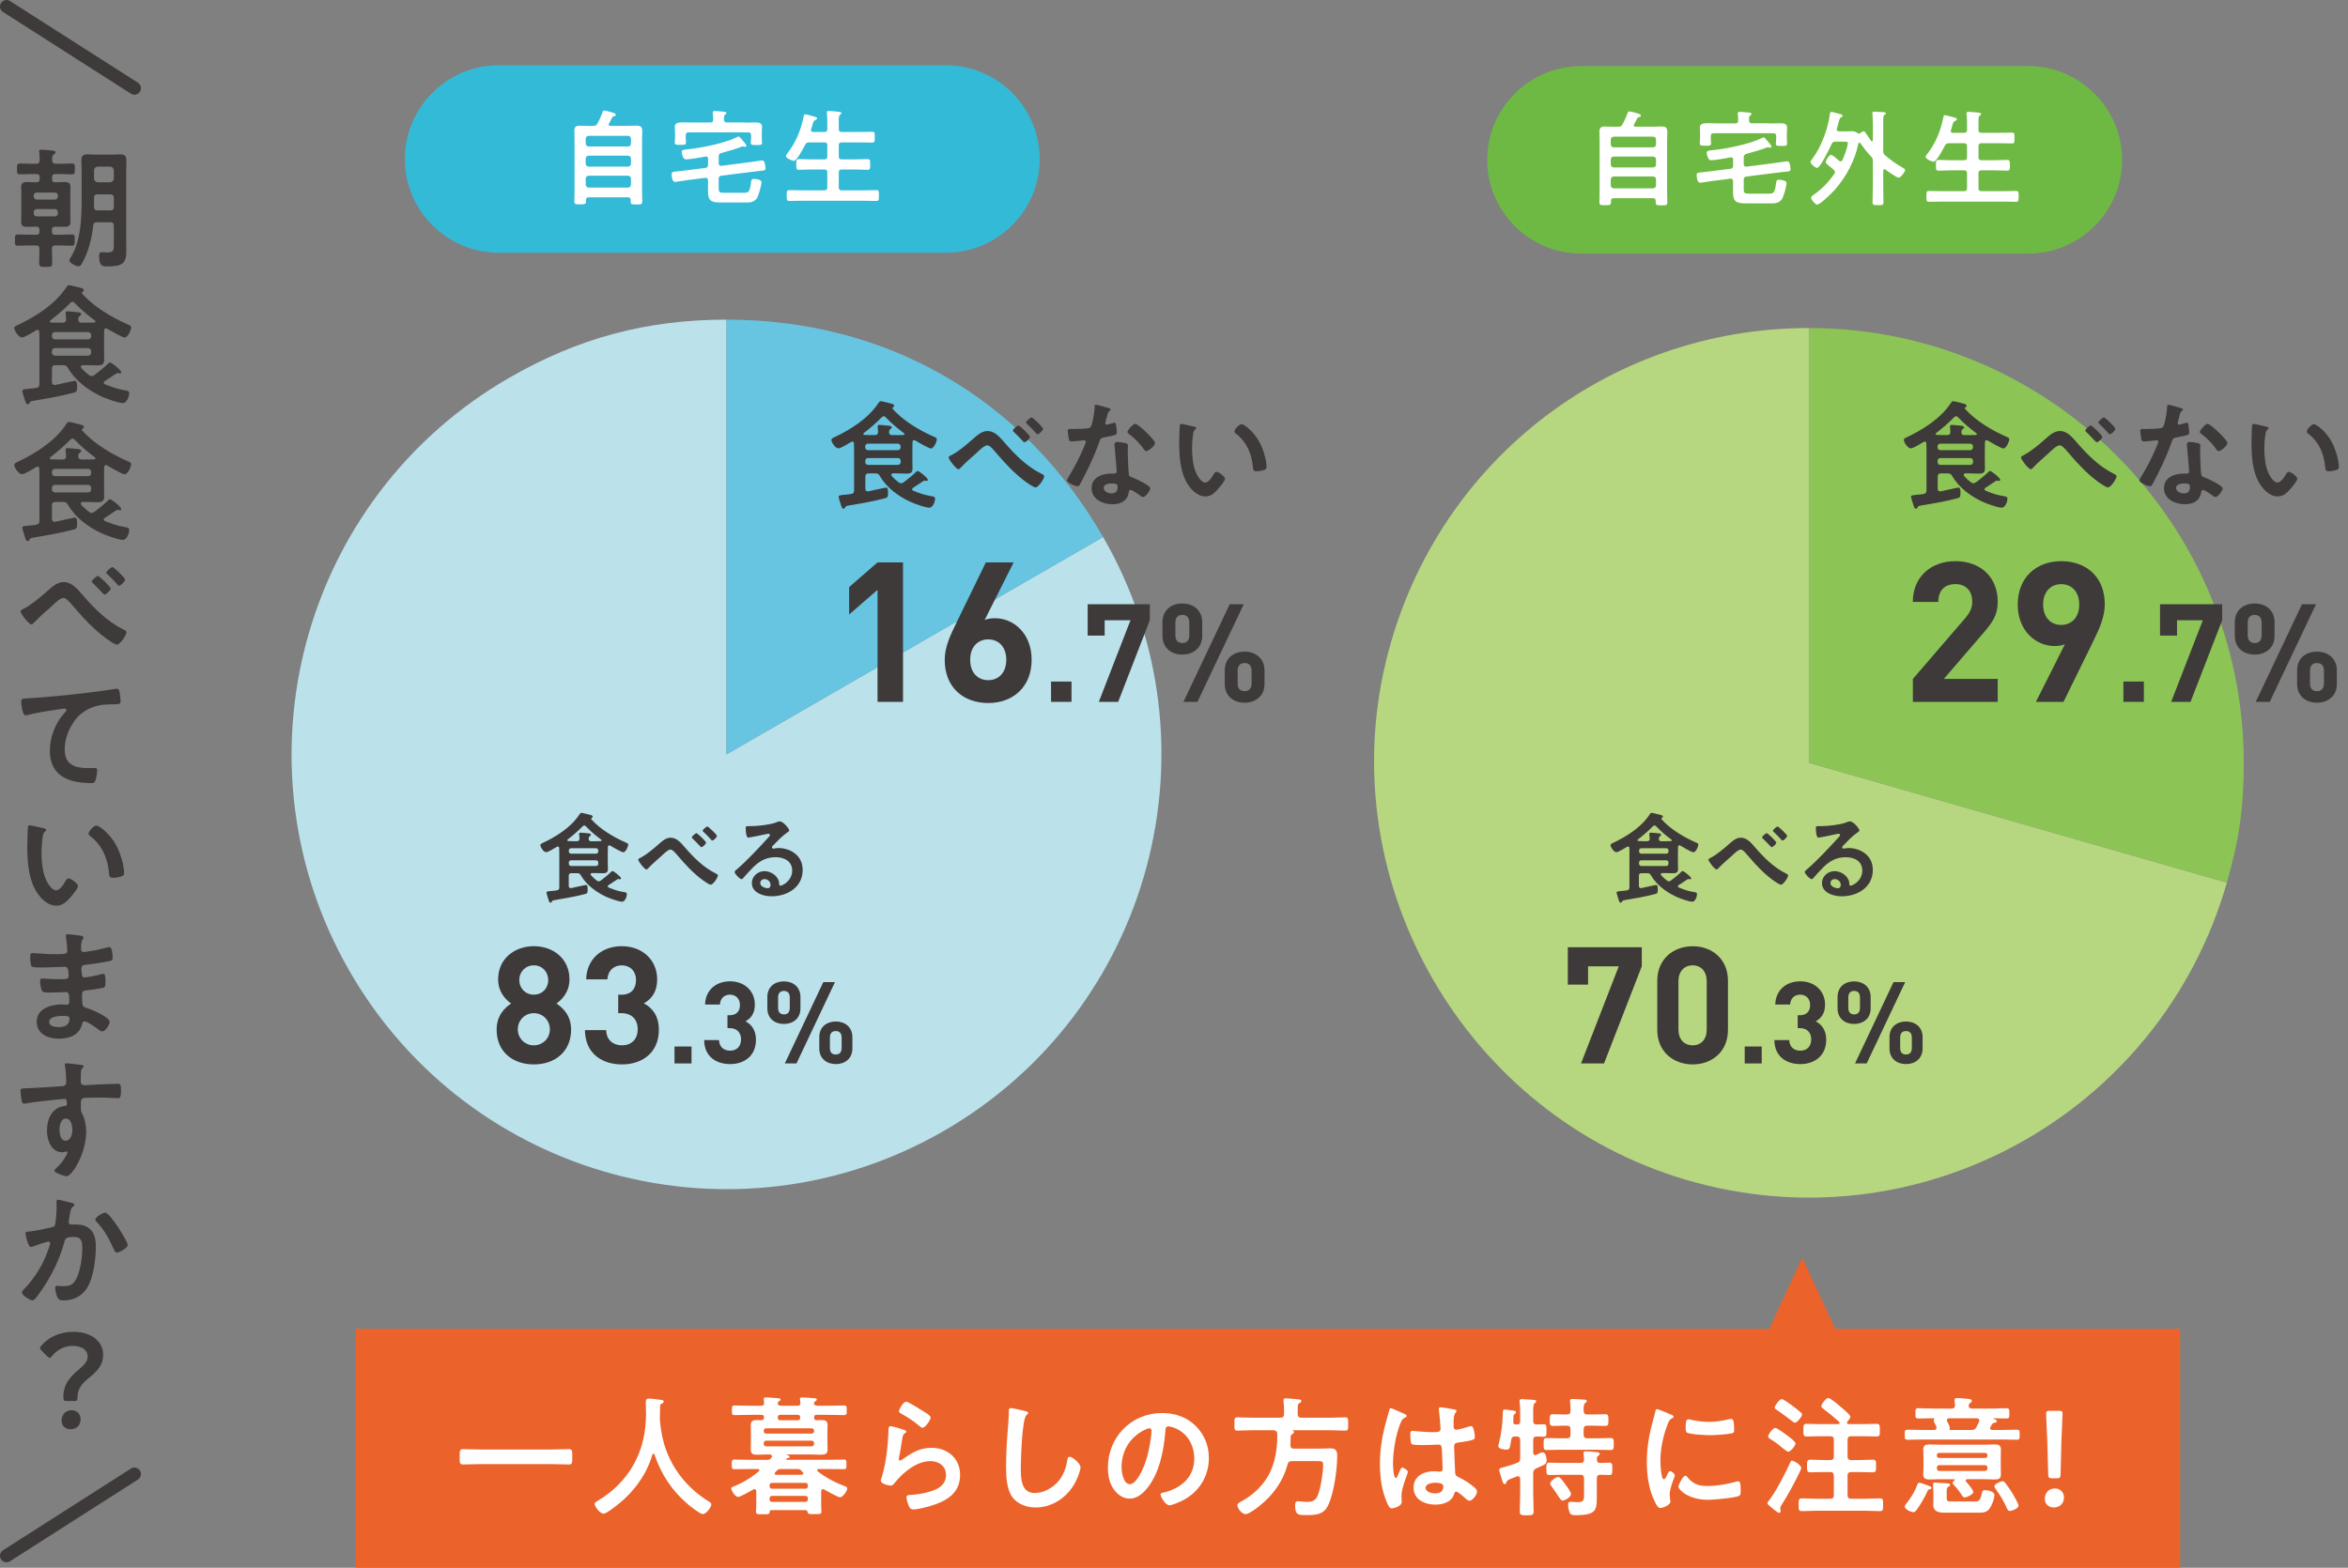
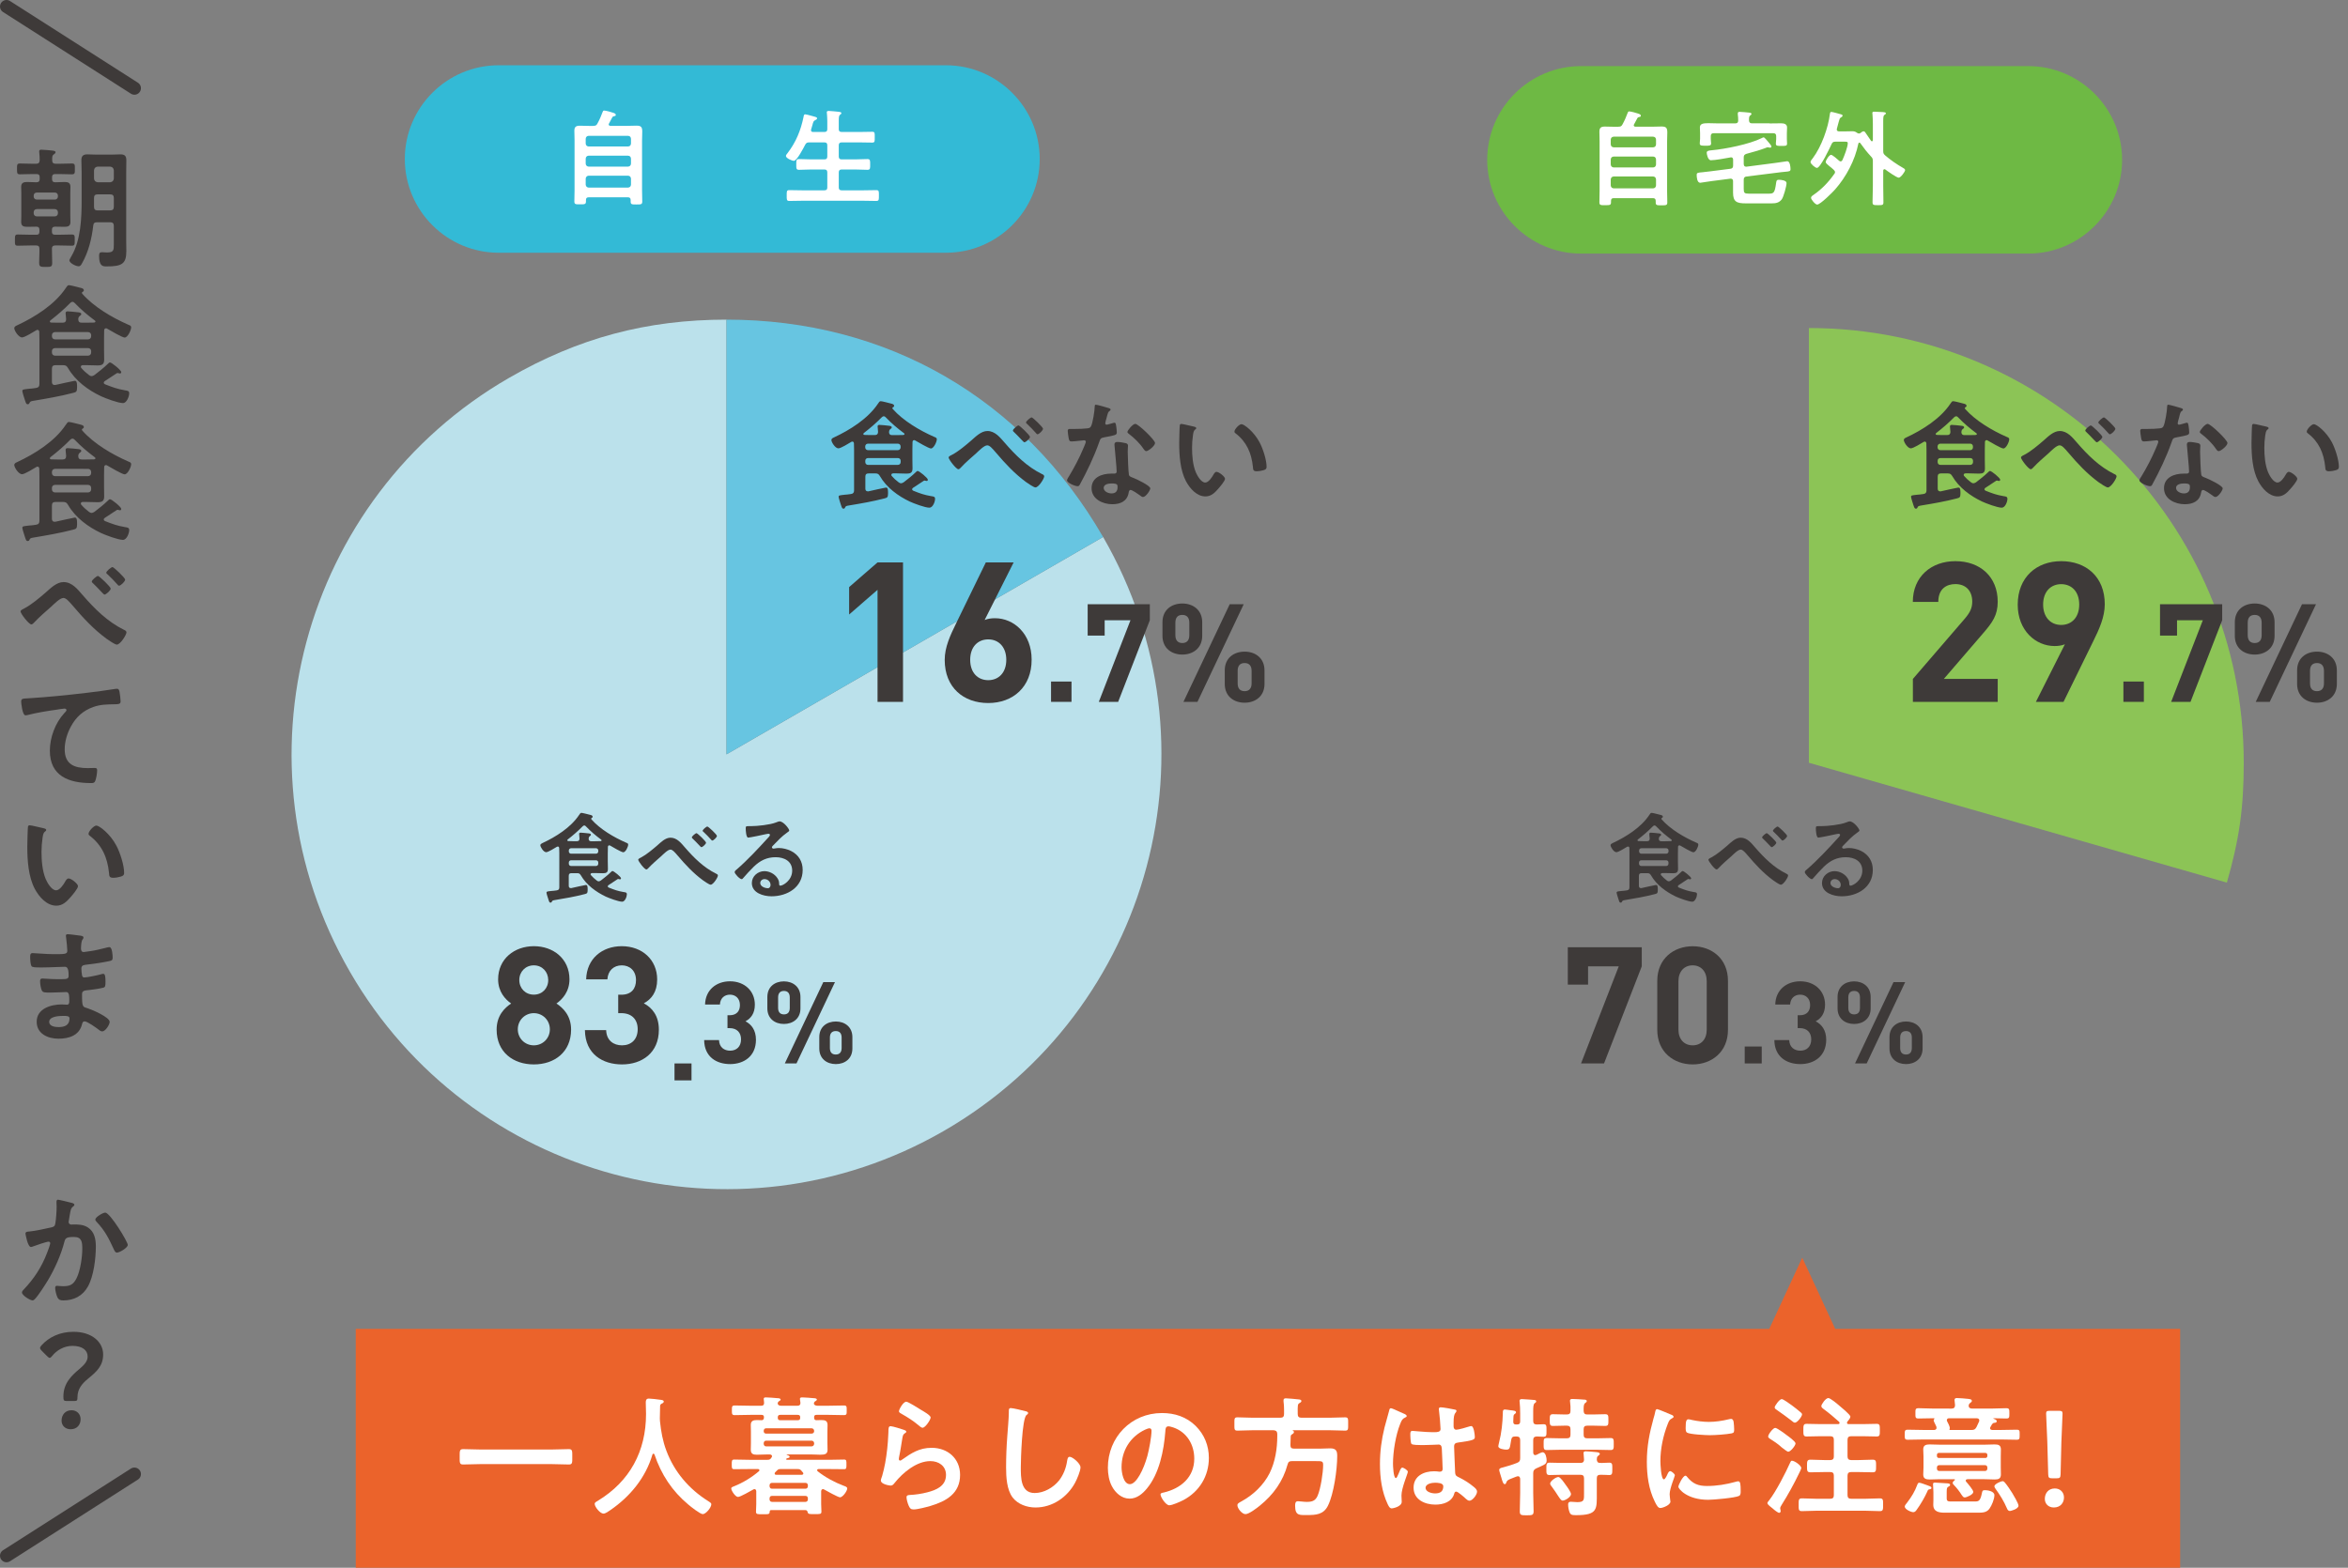
<svg xmlns="http://www.w3.org/2000/svg" version="1.1" id="レイヤー_1" x="0px" y="0px" width="360.36px" height="240.68px" viewBox="0 0 360.36 240.68" style="enable-background:new 0 0 360.36 240.68;" xml:space="preserve">
  <rect x="0" y="0" width="360.36" height="240.68" fill="#808080" stroke="none" />
  <style type="text/css">
	.st0{fill:#EB632B;}
	.st1{fill:#FFFFFF;}
	.st2{fill:#3E3A39;}
	.st3{fill:none;stroke:#3E3A39;stroke-width:2;stroke-linecap:round;stroke-linejoin:round;stroke-miterlimit:10;}
	.st4{fill:#33BAD6;}
	.st5{fill:#BBE1EB;}
	.st6{fill:#67C5E1;}
	.st7{fill:#6EB944;}
	.st8{fill:#B6D680;}
	.st9{fill:#8CC456;}
</style>
  <g>
    <g>
      <g>
        <polygon class="st0" points="281.66,204.01 276.6,193.08 271.54,204.01 54.6,204.01 54.6,240.68 334.6,240.68 334.6,204.01         " />
      </g>
    </g>
    <g>
      <path class="st1" d="M73.75,224.77c-0.9,0-1.8,0.06-2.68,0.06c-0.56,0-0.52-0.32-0.52-1.18c0-0.84-0.04-1.18,0.52-1.18    c0.88,0,1.78,0.06,2.68,0.06h10.88c0.9,0,1.8-0.06,2.68-0.06c0.56,0,0.52,0.32,0.52,1.18c0,0.88,0.04,1.18-0.52,1.18    c-0.9,0-1.78-0.06-2.68-0.06H73.75z" />
      <path class="st1" d="M100.29,223.17c-0.08,0-0.14,0.08-0.16,0.14c-1.04,3.56-3.46,6.48-6.48,8.54c-0.26,0.18-0.72,0.52-1.04,0.52    c-0.5,0-1.34-1.02-1.34-1.5c0-0.22,0.26-0.34,0.5-0.48c4.9-2.98,7.38-7.6,7.38-13.32c0-0.58-0.04-1.16-0.04-1.76    c0-0.36,0.08-0.6,0.48-0.6c0.3,0,1.38,0.12,1.72,0.18c0.2,0.02,0.56,0.04,0.56,0.28c0,0.2-0.22,0.28-0.36,0.34    c-0.14,0.08-0.18,0.18-0.2,0.34c0,0.62-0.02,1.26-0.04,1.9c0,0.14,0.02,0.3,0.02,0.44c0.16,1.56,0.42,3.04,0.98,4.52    c1.22,3.26,3.48,5.9,6.42,7.74c0.2,0.12,0.48,0.28,0.48,0.48c0,0.52-0.84,1.52-1.32,1.52c-0.38,0-1.86-1.16-2.2-1.46    c-2.5-2.08-4.16-4.62-5.2-7.68C100.41,223.23,100.37,223.17,100.29,223.17z" />
      <path class="st1" d="M116.81,215.81c0.32,0,0.46-0.12,0.46-0.44c0-0.14-0.02-0.3-0.04-0.44c0-0.06-0.02-0.12-0.02-0.18    c0-0.2,0.18-0.22,0.34-0.22c0.36,0,1.38,0.08,1.78,0.12c0.14,0,0.48,0.02,0.48,0.22c0,0.1-0.1,0.14-0.24,0.24    c-0.08,0.04-0.1,0.08-0.16,0.16l-0.02,0.04l-0.04,0.18c0.08,0.26,0.3,0.32,0.54,0.32h2.5c0.3,0,0.46-0.12,0.46-0.44l-0.06-0.44    c0-0.06-0.02-0.12-0.02-0.18c0-0.2,0.18-0.22,0.36-0.22c0.34,0,1.38,0.08,1.76,0.12c0.14,0,0.48,0.02,0.48,0.22    c0,0.1-0.1,0.14-0.22,0.24c-0.1,0.04-0.12,0.08-0.18,0.16l-0.02,0.04c-0.02,0.06-0.02,0.1-0.04,0.18c0.06,0.26,0.32,0.3,0.54,0.32    h1.7c0.78,0,1.56-0.04,2.34-0.04c0.48,0,0.46,0.16,0.46,0.74s0.02,0.74-0.46,0.74c-0.78,0-1.56-0.04-2.34-0.04h-1.82    c-0.28,0-0.38,0.1-0.38,0.36v0.04c0,0.2,0.04,0.4,0.3,0.42c0.26-0.02,0.54-0.02,0.8-0.02c0.58,0,0.96,0.1,0.96,0.76    c0,0.34-0.02,0.7-0.02,1.04v1.7c0,0.36,0.02,0.7,0.02,1.06c0,0.64-0.36,0.76-1.12,0.76c-0.36,0-0.8-0.04-1.34-0.04h-3.78    c-0.06,0-0.06,0.04-0.02,0.06c0.14,0.06,0.44,0.12,0.44,0.3c0,0.14-0.18,0.18-0.28,0.2c-0.08,0.02-0.12,0.02-0.2,0.08    c-0.04,0.02-0.06,0.04-0.06,0.08c0,0.02,0.02,0.08,0.14,0.1h6.46c0.76,0,1.54-0.04,2.3-0.04c0.38,0,0.36,0.22,0.36,0.74    c0,0.52,0.02,0.74-0.36,0.74c-0.76,0-1.54-0.02-2.3-0.02h-1.6c-0.12,0-0.24,0.04-0.24,0.18c0,0.06,0.04,0.1,0.08,0.16    c1.2,0.94,2.56,1.68,3.98,2.22c0.28,0.1,0.56,0.18,0.56,0.42c0,0.4-0.7,1.36-1.1,1.36c-0.3,0-2.08-1-2.44-1.2    c-0.06-0.04-0.12-0.06-0.18-0.06c-0.2,0-0.26,0.16-0.28,0.32v1.96c0,0.4,0.04,0.78,0.04,1.18c0,0.4-0.22,0.38-1.06,0.38    c-0.78,0-0.96,0-1.04-0.26c-0.06-0.22-0.12-0.36-0.38-0.36h-5.22c-0.14,0-0.22,0.06-0.24,0.22c0,0.44-0.18,0.42-1.04,0.42    c-0.8,0-1.06,0.02-1.06-0.38s0.04-0.78,0.04-1.18v-1.98c-0.02-0.16-0.08-0.32-0.28-0.32c-0.06,0-0.12,0.02-0.18,0.06    c-0.4,0.22-1.98,1.14-2.34,1.14c-0.42,0-1.04-0.98-1.04-1.3c0-0.2,0.28-0.28,0.44-0.34c1.36-0.54,2.7-1.36,3.8-2.3    c0.06-0.04,0.08-0.08,0.08-0.16c0-0.14-0.12-0.18-0.24-0.18h-1.34c-0.76,0-1.52,0.02-2.28,0.02c-0.4,0-0.38-0.22-0.38-0.78    c0-0.48,0-0.7,0.38-0.7c0.76,0,1.52,0.04,2.28,0.04h2.82c0.26,0,0.4-0.04,0.56-0.26l0.06-0.1c0.04-0.06,0.08-0.12,0.08-0.18    c0-0.26-0.3-0.28-0.36-0.28h-0.44c-0.52,0-1.04,0.04-1.56,0.04c-0.54,0-0.9-0.14-0.9-0.76c0-0.34,0.02-0.64,0.02-1.06v-1.7    c0-0.42-0.02-0.72-0.02-1.04c0-0.62,0.36-0.76,0.92-0.76c0.26,0,0.52,0,0.78,0.02c0.24-0.02,0.3-0.18,0.32-0.4v-0.06    c0-0.26-0.12-0.36-0.38-0.36h-1.72c-0.78,0-1.58,0.04-2.36,0.04c-0.46,0-0.46-0.16-0.46-0.74s0-0.74,0.46-0.74    c0.78,0,1.58,0.04,2.36,0.04H116.81z M124.95,219.65c-0.02-0.22-0.16-0.36-0.38-0.38h-6.98c-0.24,0-0.36,0.16-0.38,0.38v0.06    c0,0.24,0.14,0.38,0.38,0.38h6.98c0.22-0.02,0.38-0.14,0.38-0.38V219.65z M117.59,221.17c-0.24,0-0.36,0.16-0.38,0.38v0.12    c0.02,0.22,0.14,0.38,0.38,0.38h6.98c0.22-0.02,0.36-0.16,0.38-0.38v-0.12c-0.02-0.22-0.16-0.36-0.38-0.38H117.59z M123.99,228.03    c0-0.22-0.14-0.38-0.38-0.38h-5.12c-0.24,0-0.38,0.16-0.38,0.38v0.12c0,0.24,0.14,0.4,0.38,0.4h5.12c0.24,0,0.38-0.16,0.38-0.4    V228.03z M118.49,229.65c-0.24,0-0.38,0.14-0.38,0.38v0.16c0,0.22,0.14,0.38,0.38,0.38h5.12c0.24,0,0.38-0.16,0.38-0.38v-0.16    c0-0.24-0.14-0.38-0.38-0.38H118.49z M119.83,225.53c-0.28,0-0.38,0.02-0.58,0.22c-0.1,0.1-0.18,0.2-0.28,0.28    c-0.04,0.06-0.08,0.12-0.08,0.18c0,0.16,0.12,0.2,0.24,0.2h3.9c0.04,0,0.26,0,0.26-0.2c0-0.08-0.04-0.12-0.08-0.18    c-0.08-0.08-0.16-0.16-0.22-0.26c-0.2-0.2-0.3-0.24-0.6-0.24H119.83z M122.47,218.03c0.2-0.02,0.34-0.06,0.34-0.38v-0.06    c0-0.26-0.1-0.38-0.38-0.38h-2.68c-0.24,0-0.38,0.1-0.38,0.38c0,0.24,0.04,0.44,0.34,0.44H122.47z" />
      <path class="st1" d="M138.73,219.51c0.14,0.06,0.36,0.12,0.36,0.28c0,0.12-0.1,0.18-0.18,0.22c-0.32,0.2-0.34,0.38-0.42,0.78    c-0.16,0.92-0.28,1.86-0.48,2.78c-0.02,0.12-0.06,0.3-0.06,0.42s0.06,0.24,0.2,0.24c0.1,0,0.18-0.06,0.26-0.12    c1.48-1.04,2.68-1.84,4.58-1.84c2.46,0,4.36,1.64,4.36,4.16c0,2.84-2.12,4.04-4.54,4.76c-0.62,0.18-1.98,0.54-2.6,0.54    c-0.44,0-0.56-0.18-0.74-0.56c-0.14-0.3-0.34-0.96-0.34-1.3c0-0.32,0.24-0.34,0.5-0.36c0.86-0.04,1.82-0.18,2.66-0.4    c1.42-0.36,2.9-0.98,2.9-2.68c0-1.38-1.12-2.12-2.4-2.12c-2.1,0-4.22,1.76-5.48,3.34c-0.16,0.2-0.32,0.42-0.6,0.42    c-0.18,0-1.52-0.2-1.52-0.78c0-0.2,0.14-0.5,0.2-0.7c0.18-0.64,0.34-1.3,0.46-1.96c0.26-1.44,0.42-2.9,0.48-4.36    c0-0.16,0.02-0.3,0.02-0.44c0-0.58,0.02-0.88,0.34-0.88C136.99,218.95,138.39,219.39,138.73,219.51z M139.09,215.19    c0.3,0,1.92,1.04,2.28,1.26c0.3,0.18,1.46,0.82,1.46,1.16c0,0.36-0.82,1.58-1.24,1.58c-0.22,0-0.48-0.28-0.64-0.4    c-0.76-0.64-1.66-1.22-2.52-1.7c-0.2-0.12-0.46-0.22-0.46-0.44C137.97,216.39,138.61,215.19,139.09,215.19z" />
      <path class="st1" d="M157.39,216.65c0.14,0.02,0.4,0.1,0.4,0.28c0,0.14-0.12,0.2-0.24,0.3c-0.7,0.52-0.88,6.86-0.88,8    c0,1.56-0.04,3.98,2.12,3.98c1.44,0,2.88-0.84,3.76-1.94c0.66-0.86,1.06-1.88,1.22-2.96c0.06-0.32,0.1-0.66,0.4-0.66    c0.44,0,1.66,1.02,1.66,1.62c0,0.56-0.54,1.82-0.82,2.34c-1.2,2.24-3.48,3.82-6.08,3.82c-1.32,0-2.7-0.48-3.52-1.54    c-0.9-1.2-1-3.14-1-4.6c0-1.58,0.06-3.16,0.18-4.74c0.06-0.92,0.24-2.84,0.24-3.66v-0.22c0-0.3,0.02-0.5,0.3-0.5    C155.47,216.17,156.99,216.53,157.39,216.65z" />
      <path class="st1" d="M183.51,218.91c1.34,1.34,2.02,3.02,2.02,4.92c0,2.78-1.46,5.16-3.9,6.46c-0.46,0.24-1.7,0.8-2.18,0.8    c-0.52,0-1.34-1.24-1.34-1.68c0-0.2,0.3-0.24,0.5-0.28c2.62-0.62,4.68-2.34,4.68-5.2c0-2.14-1.12-4.06-3.2-4.78    c-0.18-0.06-0.58-0.18-0.76-0.18c-0.46,0-0.46,0.44-0.48,0.78c-0.22,2.92-0.92,6.48-2.84,8.78c-0.66,0.8-1.54,1.54-2.64,1.54    c-1.22,0-2.18-0.88-2.72-1.9c-0.44-0.82-0.62-1.9-0.62-2.84c0-4.68,3.58-8.4,8.3-8.4C180.29,216.93,182.09,217.51,183.51,218.91z     M175.73,219.49c-2.28,1.08-3.6,3.22-3.6,5.76c0,0.74,0.26,2.6,1.28,2.6c1,0,2.12-2.28,2.68-4.32c0.26-0.96,0.64-2.94,0.64-3.9    c0-0.2-0.1-0.36-0.32-0.36C176.25,219.27,175.89,219.41,175.73,219.49z" />
      <path class="st1" d="M196.51,217.65c0.4,0,0.56-0.18,0.56-0.56v-0.7c0-0.42-0.02-0.84-0.08-1.24v-0.2c0-0.22,0.16-0.28,0.36-0.28    c0.28,0,1.56,0.12,1.9,0.16c0.16,0.02,0.48,0.02,0.48,0.26c0,0.16-0.16,0.24-0.3,0.32c-0.26,0.16-0.28,0.26-0.26,1.68    c0,0.38,0.16,0.56,0.56,0.56h4.36c0.8,0,1.58-0.06,2.36-0.06c0.5,0,0.46,0.26,0.46,1.02c0,0.76,0.04,1.02-0.46,1.02    c-0.78,0-1.56-0.06-2.36-0.06h-5.66c-0.04,0.02-0.04,0.04-0.02,0.06c0.1,0.04,0.18,0.1,0.18,0.22c0,0.18-0.18,0.28-0.34,0.38    c-0.14,0.08-0.16,0.22-0.16,0.38c0,0.4-0.02,0.82-0.04,1.24c0,0.38,0.14,0.54,0.52,0.54h4.2c0.46,0,0.92-0.04,1.4-0.04    c0.96,0,1.06,0.5,1.06,1.18c0,2.06-0.52,5.8-1.42,7.62c-0.68,1.38-1.86,1.44-3.22,1.44c-1.14,0-1.82,0.12-1.82-1.42    c0-0.44,0.06-0.7,0.44-0.7c0.32,0,0.88,0.1,1.34,0.1c0.82,0,1.34-0.16,1.68-0.96c0.46-1.08,0.84-3.52,0.84-4.7    c0-0.6-0.16-0.6-1.12-0.6h-3.68c-0.38,0-0.56,0.12-0.66,0.52c-0.7,2.58-2.18,4.64-4.26,6.32c-0.44,0.36-1.66,1.3-2.2,1.3    c-0.52,0-1.24-0.86-1.24-1.38c0-0.24,0.18-0.34,0.66-0.6c1.78-0.98,3.36-2.48,4.28-4.3c0.86-1.74,1.18-3.76,1.18-5.68v-0.4    c-0.04-0.38-0.2-0.48-0.56-0.52h-3.22c-0.78,0-1.56,0.06-2.34,0.06c-0.5,0-0.46-0.24-0.46-1.02c0-0.78-0.04-1.02,0.46-1.02    c0.78,0,1.56,0.06,2.34,0.06H196.51z" />
      <path class="st1" d="M215.37,216.99c0.16,0.06,0.52,0.2,0.52,0.4c0,0.12-0.08,0.16-0.18,0.2c-0.46,0.22-0.58,0.4-0.82,1.02    c-0.68,1.68-1.1,4.26-1.1,6.08c0,0.32,0.06,2.22,0.44,2.22c0.14,0,0.24-0.26,0.44-0.72c0.1-0.22,0.3-0.88,0.54-0.88    c0.22,0,0.86,0.4,0.86,0.64c0,0.28-0.98,2.48-0.98,3.64c0,0.32,0.04,0.64,0.04,0.96c0,0.78-1.42,1.02-1.52,1.02    c-0.34,0-0.5-0.38-0.64-0.66c-0.9-1.92-1.18-4.04-1.18-6.16c0-1.94,0.24-3.72,0.7-5.6c0.22-0.88,0.5-1.74,0.72-2.62    c0.02-0.14,0.08-0.34,0.26-0.34c0.14,0,0.76,0.28,1.28,0.52C215.01,216.83,215.25,216.95,215.37,216.99z M223.33,216.41    c0.1,0.02,0.2,0.06,0.2,0.18c0,0.18-0.12,0.22-0.22,0.4c-0.12,0.2-0.22,0.54-0.22,1.42v0.56c0,0.28,0.12,0.52,0.42,0.52    c0.34,0,1.64-0.38,2-0.5c0.08-0.02,0.22-0.06,0.3-0.06c0.4,0,0.54,1.38,0.54,1.68c0,0.38-0.14,0.52-2.5,0.84    c-0.44,0.06-0.68,0.14-0.68,0.64c0,0.4,0.14,3.46,0.16,3.98c0.04,0.52,0.24,0.56,0.68,0.78c0.8,0.4,1.48,0.84,2.16,1.4    c0.24,0.2,0.52,0.42,0.52,0.76c0,0.46-0.7,1.38-1.16,1.38c-0.22,0-0.4-0.16-0.56-0.3c-0.22-0.22-1.22-1.1-1.48-1.1    c-0.2,0-0.26,0.16-0.3,0.32c-0.36,1.28-1.7,1.68-2.9,1.68c-1.6,0-3.34-0.76-3.34-2.6c0-1.8,1.58-2.52,3.14-2.52    c0.26,0,0.52,0.02,0.78,0.06h0.14c0.28,0,0.4-0.16,0.4-0.42c0-0.5-0.1-2.4-0.12-2.98c-0.02-0.2,0.02-0.76-0.48-0.76    c-0.16,0-1.58,0.08-2.38,0.08h-0.26c-0.5,0-1.34-0.02-1.52-0.16c-0.18-0.12-0.2-1.26-0.2-1.52c0-0.26,0.02-0.5,0.32-0.5    c0.24,0,2.02,0.2,3.06,0.2h0.32c0.48,0,0.94-0.04,0.94-0.48c0-0.42-0.16-2.36-0.24-2.86c0-0.06-0.02-0.14-0.02-0.2    c0-0.18,0.08-0.28,0.28-0.28C221.45,216.05,222.93,216.31,223.33,216.41z M220.23,227.63c-0.46,0-1.44,0.16-1.44,0.78    c0,0.64,0.96,0.86,1.46,0.86c0.76,0,1.26-0.28,1.26-1.1C221.51,227.65,220.61,227.63,220.23,227.63z" />
      <path class="st1" d="M235.31,223.01c0.02,0.1,0.02,0.38,0.32,0.38c0.06,0,0.12-0.02,0.18-0.04c0.2-0.1,0.76-0.4,0.94-0.4    c0.48,0,0.62,0.88,0.62,1.24c0,0.52-0.22,0.62-1.06,1c-0.16,0.06-0.34,0.14-0.54,0.24c-0.36,0.18-0.46,0.36-0.46,0.76v3    c0,0.94,0.06,1.88,0.06,2.82c0,0.6-0.22,0.62-1.08,0.62c-0.82,0-1.04-0.02-1.04-0.6c0-0.96,0.06-1.9,0.06-2.84v-2.16    c-0.02-0.2-0.1-0.4-0.34-0.4c-0.16,0-0.58,0.2-0.76,0.26c-0.78,0.3-0.9,0.36-1.02,0.68c-0.04,0.14-0.1,0.28-0.24,0.28    c-0.24,0-0.36-0.4-0.54-1.04c-0.06-0.22-0.32-0.96-0.32-1.14c0-0.26,0.28-0.32,0.54-0.38c0.74-0.2,1.48-0.42,2.18-0.7    c0.4-0.16,0.5-0.32,0.5-0.74v-2.76c0-0.4-0.18-0.56-0.56-0.56h-0.2c-0.4,0-0.54,0.12-0.62,0.52c-0.22,1.2-0.14,1.5-0.76,1.5    c-0.3,0-1.22-0.12-1.22-0.52c0-0.08,0.1-0.48,0.12-0.58c0.38-1.48,0.54-3,0.58-4.52c0-0.26-0.02-0.54,0.32-0.54    c0.14,0,0.62,0.08,0.78,0.1c0.52,0.06,0.92,0.08,0.92,0.32c0,0.1-0.08,0.2-0.16,0.24c-0.22,0.16-0.22,0.2-0.24,0.66    c0,0.14,0,0.3-0.02,0.52c-0.02,0.32,0.12,0.46,0.42,0.46h0.16c0.34,0,0.48-0.14,0.48-0.46v-1.22c0-0.6-0.02-1.24-0.08-1.76    c0-0.08-0.02-0.14-0.02-0.2c0-0.22,0.2-0.26,0.36-0.26c0.22,0,1.8,0.12,1.96,0.14c0.12,0.02,0.24,0.06,0.24,0.22    c0,0.12-0.1,0.18-0.24,0.28c-0.2,0.16-0.22,0.6-0.22,1.28v1.42c0,0.38,0.14,0.54,0.52,0.56c0.32-0.02,0.78-0.04,1.06-0.04    c0.48,0,0.46,0.24,0.46,0.98c0,0.68,0.02,0.94-0.44,0.94c-0.24,0-0.78-0.02-1.06-0.04c-0.38,0.02-0.54,0.18-0.54,0.56V223.01z     M243.61,217.15h0.94c0.6,0,1.22-0.04,1.8-0.04c0.52,0,0.5,0.26,0.5,0.9c0,0.62,0.02,0.9-0.48,0.9c-0.62,0-1.22-0.04-1.82-0.04    h-0.94c-0.4,0-0.56,0.16-0.56,0.56v0.82c0,0.4,0.16,0.56,0.56,0.56h1.6c0.66,0,1.32-0.04,2-0.04c0.48,0,0.46,0.28,0.46,0.92    c0,0.64,0.02,0.92-0.46,0.92c-0.68,0-1.34-0.04-2-0.04h-5.84c-0.66,0-1.32,0.04-2,0.04c-0.48,0-0.46-0.28-0.46-0.92    c0-0.68-0.02-0.92,0.48-0.92c0.66,0,1.32,0.04,1.98,0.04h1.1c0.4,0,0.56-0.16,0.56-0.56v-0.82c0-0.4-0.16-0.56-0.56-0.56h-0.32    c-0.6,0-1.2,0.04-1.82,0.04c-0.5,0-0.48-0.28-0.48-0.9s-0.02-0.9,0.48-0.9c0.62,0,1.22,0.04,1.82,0.04h0.32    c0.4,0,0.56-0.16,0.56-0.54c0.02-0.46,0-0.92-0.06-1.38c-0.02-0.06-0.02-0.12-0.02-0.18c0-0.24,0.16-0.28,0.36-0.28    c0.4,0,1.38,0.06,1.82,0.1c0.14,0,0.4,0.02,0.4,0.22c0,0.14-0.1,0.2-0.26,0.32c-0.24,0.2-0.22,0.58-0.22,1.24    C243.09,217.03,243.25,217.15,243.61,217.15z M245.57,224.59c0.46,0.02,0.92-0.04,1.4-0.04c0.5,0,0.48,0.26,0.48,0.96    c0,0.7,0,0.94-0.48,0.94c-0.46,0-0.92-0.06-1.36-0.04c-0.4,0-0.54,0.18-0.54,0.56v2.2c0,2.52,0.18,3.44-3.2,3.44    c-0.64,0-0.84-0.06-1-0.5c-0.12-0.32-0.2-0.78-0.2-1.14c0-0.26,0.1-0.42,0.4-0.42c0.1,0,0.24,0,0.34,0.02    c0.22,0.02,0.46,0.04,0.66,0.04c1.1,0,1.04-0.36,1.04-1.38v-2.26c0-0.4-0.16-0.56-0.56-0.56h-2.82c-0.64,0-1.28,0.04-1.92,0.04    c-0.5,0-0.48-0.28-0.48-0.94c0-0.68-0.02-0.96,0.48-0.96c0.64,0,1.28,0.04,1.92,0.04h2.82c0.36,0,0.56-0.14,0.56-0.52    c0-0.18-0.04-0.62-0.06-0.8c0-0.06-0.02-0.14-0.02-0.2c0-0.22,0.18-0.26,0.36-0.26c0.38,0,1.2,0.08,1.6,0.12    c0.16,0.02,0.54,0.04,0.54,0.28c0,0.12-0.1,0.16-0.24,0.28c-0.22,0.14-0.2,0.34-0.22,0.58    C245.09,224.41,245.23,224.59,245.57,224.59z M239.83,230.37c-0.22,0-0.36-0.22-0.7-0.72c-0.22-0.34-0.52-0.82-1-1.46    c-0.1-0.12-0.22-0.26-0.22-0.44c0-0.36,0.88-1,1.26-1c0.32,0,0.92,0.92,1.12,1.2c0.2,0.26,0.82,1.12,0.82,1.42    C241.11,229.81,240.23,230.37,239.83,230.37z" />
      <path class="st1" d="M256.45,217.17c0.16,0.06,0.4,0.14,0.4,0.34c0,0.12-0.08,0.14-0.28,0.26c-0.34,0.18-0.42,0.36-0.62,0.86    c-0.7,1.78-1.12,3.78-1.12,5.68c0,0.38,0.08,2.8,0.54,2.8c0.18,0,0.46-0.58,0.54-0.78c0.12-0.26,0.24-0.48,0.42-0.48    c0.2,0,0.72,0.42,0.72,0.64c0,0.18-0.8,2-0.8,2.9c0,0.2,0.06,0.66,0.08,0.84c0.02,0.1,0.04,0.22,0.04,0.3    c0,0.5-1.14,0.98-1.56,0.98c-0.34,0-0.58-0.44-0.84-0.98c-0.94-1.9-1.22-4.04-1.22-6.14c0-2.34,0.4-4.38,1.02-6.62    c0.1-0.34,0.2-0.66,0.26-1c0.04-0.18,0.08-0.44,0.3-0.44C254.49,216.33,256.17,217.05,256.45,217.17z M258.93,226.73    c0.86,1.06,1.7,1.4,3.04,1.4c1.5,0,2.96-0.24,4.4-0.64c0.1-0.04,0.3-0.08,0.42-0.08c0.32,0,0.36,0.48,0.36,1.5    c0,0.24,0.02,0.6-0.24,0.74c-0.56,0.3-3.94,0.6-4.74,0.6c-3.24,0-4.58-1.68-4.58-2c0-0.28,0.7-1.7,1.08-1.7    C258.79,226.55,258.87,226.65,258.93,226.73z M259.65,217.99c0.82,0.18,1.78,0.3,2.62,0.3c1,0,2.06-0.16,3.04-0.4    c0.1-0.02,0.24-0.06,0.36-0.06c0.28,0,0.36,0.24,0.4,0.48c0.04,0.36,0.08,0.72,0.08,1.08c0,0.42,0,0.58-0.38,0.66    c-0.8,0.16-2.52,0.28-3.36,0.28c-0.62,0-3.08-0.12-3.5-0.4c-0.22-0.14-0.2-0.56-0.2-0.78c0-0.96,0.1-1.26,0.42-1.26    C259.27,217.89,259.49,217.95,259.65,217.99z" />
      <path class="st1" d="M276.11,226.19c-0.8,1.66-1.68,3.26-2.66,4.82c-0.08,0.16-0.24,0.36-0.24,0.54c0,0.1,0.08,0.28,0.08,0.44    c0,0.2-0.16,0.26-0.24,0.26c-0.18,0-0.72-0.42-0.98-0.66c-0.22-0.2-0.82-0.58-0.82-0.84c0-0.1,0.22-0.38,0.3-0.46    c1.02-1.32,2.5-4.18,3.2-5.76c0.08-0.16,0.12-0.28,0.26-0.28c0.42,0,1.44,0.74,1.44,1.12    C276.45,225.51,276.19,226.03,276.11,226.19z M274.45,222.87c-0.16,0-0.68-0.42-1.02-0.68c-0.46-0.46-1.32-1.02-1.86-1.36    c-0.1-0.08-0.2-0.16-0.2-0.3c0-0.32,0.74-1.32,1.08-1.32c0.28,0,1.44,0.86,1.72,1.08c0.28,0.2,1.4,1,1.4,1.3    C275.57,221.93,274.81,222.87,274.45,222.87z M275.47,218.41c-0.16,0-0.34-0.16-0.58-0.36c-0.7-0.54-1.42-1.06-2.14-1.56    c-0.2-0.14-0.38-0.22-0.38-0.44c0-0.2,0.72-1.26,1.08-1.26c0.26,0,1.28,0.76,1.56,0.96c0.38,0.28,1.02,0.78,1.36,1.08    c0.1,0.08,0.2,0.18,0.2,0.32C276.57,217.45,275.85,218.41,275.47,218.41z M284.11,220.49c-0.38,0-0.56,0.16-0.56,0.56v2.54    c0,0.38,0.18,0.56,0.56,0.56h1.12c0.74,0,1.46-0.06,2.18-0.06c0.54,0,0.52,0.26,0.52,0.98c0,0.72,0,0.96-0.52,0.96    c-0.72,0-1.46-0.04-2.18-0.04h-1.12c-0.38,0-0.56,0.16-0.56,0.56v2.98c0,0.4,0.18,0.56,0.56,0.56h2.2c0.72,0,1.46-0.06,2.2-0.06    c0.52,0,0.5,0.26,0.5,0.98c0,0.76,0,0.98-0.5,0.98c-0.74,0-1.48-0.06-2.2-0.06h-7.56c-0.74,0-1.46,0.06-2.2,0.06    c-0.52,0-0.5-0.24-0.5-0.98c0-0.72-0.02-0.98,0.5-0.98c0.72,0,1.46,0.06,2.2,0.06h2.14c0.4,0,0.56-0.16,0.56-0.56v-2.98    c0-0.4-0.16-0.56-0.56-0.56h-0.86c-0.72,0-1.44,0.04-2.16,0.04c-0.54,0-0.54-0.24-0.54-0.96c0-0.72,0-0.98,0.54-0.98    c0.72,0,1.44,0.06,2.16,0.06h0.86c0.4,0,0.56-0.18,0.56-0.56v-2.54c0-0.4-0.16-0.56-0.56-0.56h-1.54c-0.7,0-1.38,0.04-2.08,0.04    c-0.5,0-0.5-0.26-0.5-0.96c0-0.72,0-0.98,0.5-0.98c0.7,0,1.38,0.04,2.08,0.04h2.74c0.12,0,0.24-0.04,0.24-0.18    c0-0.08-0.04-0.12-0.08-0.18c-0.78-0.7-1.54-1.34-2.38-1.96c-0.16-0.12-0.34-0.24-0.34-0.46c0-0.22,0.64-1.22,1.08-1.22    c0.28,0,1.34,0.86,1.6,1.1c0.3,0.26,1.78,1.44,1.78,1.76c0,0.22-0.3,0.58-0.46,0.76c-0.04,0.06-0.06,0.1-0.06,0.18    c0,0.16,0.12,0.2,0.24,0.2h2.24c0.68,0,1.38-0.04,2.08-0.04c0.5,0,0.48,0.28,0.48,0.98c0,0.68,0.02,0.96-0.48,0.96    c-0.7,0-1.4-0.04-2.08-0.04H284.11z" />
      <path class="st1" d="M299.51,216.25c0.36,0,0.54-0.16,0.54-0.54c-0.02-0.16-0.08-0.72-0.08-0.78c0-0.26,0.18-0.3,0.38-0.3    c0.4,0,1.26,0.08,1.66,0.12c0.26,0.04,0.62,0.04,0.62,0.32c0,0.14-0.1,0.18-0.26,0.32c-0.12,0.08-0.18,0.2-0.22,0.32v0.14    c0,0.3,0.28,0.4,0.54,0.4h2.82c0.8,0,1.6-0.06,2.4-0.06c0.48,0,0.48,0.18,0.48,0.8s0,0.78-0.48,0.78c-0.64,0-1.28-0.04-1.92-0.04    c-0.02,0-0.06,0-0.06,0.04c0,0.02,0,0.02,0.04,0.04c0.16,0.06,0.48,0.14,0.48,0.38c0,0.2-0.18,0.22-0.34,0.24    c-0.2,0.02-0.26,0.08-0.38,0.22l-0.24,0.42c-0.04,0.08-0.06,0.12-0.06,0.2c0,0.2,0.18,0.24,0.32,0.26h1.34    c0.8,0,1.6-0.04,2.4-0.04c0.5,0,0.48,0.16,0.48,0.76c0,0.62,0,0.78-0.48,0.78c-0.8,0-1.6-0.04-2.4-0.04h-11.86    c-0.82,0-1.62,0.04-2.42,0.04c-0.48,0-0.48-0.16-0.48-0.76c0-0.62,0-0.78,0.48-0.78c0.8,0,1.6,0.04,2.42,0.04h1.6    c0.08,0,0.38-0.02,0.38-0.32c0-0.06-0.02-0.12-0.02-0.18c-0.04-0.08-0.08-0.16-0.12-0.26c-0.14-0.28-0.3-0.6-0.3-0.72    c0-0.08,0.04-0.14,0.1-0.2c0-0.02,0.02-0.04,0.02-0.06c0-0.04-0.04-0.06-0.08-0.06c-0.8,0-1.58,0.04-2.36,0.04    c-0.5,0-0.48-0.18-0.48-0.78c0-0.6-0.02-0.8,0.48-0.8c0.8,0,1.6,0.06,2.4,0.06H299.51z M296.07,228.65    c-0.14,0.02-0.24,0.2-0.28,0.34c-0.36,0.82-1.08,2.06-1.62,2.78c-0.12,0.18-0.28,0.38-0.52,0.38c-0.36,0-1.32-0.44-1.32-0.86    c0-0.18,0.24-0.46,0.36-0.6c0.7-0.92,1.18-1.7,1.58-2.78c0.06-0.16,0.12-0.28,0.3-0.28c0.2,0,0.96,0.3,1.2,0.38    c0.38,0.14,0.66,0.2,0.66,0.42C296.43,228.61,296.21,228.63,296.07,228.65z M300.03,227.17c0-0.06-0.06-0.08-0.1-0.08h-2.22    c-0.5,0-1.02,0.04-1.54,0.04c-0.56,0-1-0.1-1-0.76c0-0.34,0.04-0.7,0.04-1.1v-1.66c0-0.42-0.04-0.76-0.04-1.1    c0-0.64,0.42-0.76,0.98-0.76c0.52,0,1.04,0.04,1.56,0.04h6.86c0.5,0,1.02-0.04,1.54-0.04c0.58,0,0.98,0.1,0.98,0.78    c0,0.36-0.02,0.72-0.02,1.08v1.66c0,0.36,0.02,0.72,0.02,1.08c0,0.66-0.38,0.78-0.94,0.78c-0.54,0-1.06-0.04-1.58-0.04h-2.6    c-0.16,0.02-0.28,0.06-0.28,0.22c0,0.06,0.04,0.12,0.08,0.18c0.24,0.26,1.08,1.24,1.08,1.56c0,0.4-1.04,0.84-1.32,0.84    c-0.22,0-0.34-0.22-0.46-0.38c-0.36-0.58-0.76-1.08-1.22-1.56c-0.08-0.08-0.16-0.18-0.16-0.3c0-0.16,0.18-0.3,0.3-0.4    C300.03,227.23,300.03,227.21,300.03,227.17z M303.03,230.51c0.64,0,0.88-0.04,1.14-1.26c0.06-0.32,0.08-0.48,0.46-0.48    s1.46,0.14,1.46,0.78c0,0.6-0.4,1.56-0.74,2.04c-0.42,0.62-1.08,0.64-1.78,0.64h-5.04c-0.88,0-1.82-0.1-1.82-1.22    c0-0.24,0.02-0.48,0.02-0.74v-1.16c0-0.48-0.06-1.08-0.06-1.28c0-0.18,0.14-0.22,0.3-0.22c0.2,0,1.42,0.08,1.68,0.1    c0.28,0.02,0.64,0,0.64,0.26c0,0.14-0.14,0.2-0.28,0.28c-0.18,0.12-0.24,0.18-0.24,0.78v1c0,0.48,0.26,0.48,0.8,0.48H303.03z     M304.71,223.83c0.18,0,0.3-0.12,0.3-0.32v-0.14c0-0.2-0.12-0.3-0.3-0.32h-7.14c-0.18,0-0.3,0.12-0.3,0.32v0.14    c0,0.2,0.12,0.32,0.3,0.32H304.71z M297.65,224.93c-0.24,0-0.38,0.14-0.38,0.38v0.14c0,0.24,0.14,0.38,0.38,0.38h6.98    c0.24,0,0.38-0.16,0.38-0.38v-0.14c0-0.24-0.14-0.38-0.38-0.38H297.65z M299.19,219.45c0,0.06,0.04,0.08,0.08,0.08h3.3    c0.4,0,0.58-0.08,0.78-0.46c0.14-0.28,0.26-0.56,0.4-0.86c0.02-0.06,0.02-0.12,0.02-0.16c0-0.24-0.18-0.3-0.4-0.32h-4.22    c-0.2,0-0.36,0.08-0.36,0.3c0,0.06,0.02,0.1,0.04,0.16c0.12,0.2,0.42,0.82,0.42,1.02c0,0.06,0,0.1-0.04,0.16    C299.19,219.41,299.19,219.41,299.19,219.45z M308.47,231.97c-0.26,0-0.38-0.22-0.46-0.42c-0.46-1.08-1.06-2.04-1.74-2.98    c-0.08-0.12-0.18-0.26-0.18-0.4c0-0.34,1.02-0.78,1.24-0.78c0.16,0,0.26,0.08,0.36,0.2c0.34,0.4,0.86,1.16,1.14,1.62    c0.2,0.34,0.96,1.6,0.96,1.94C309.79,231.67,308.59,231.97,308.47,231.97z" />
      <path class="st1" d="M316.77,229.89c0,0.82-0.54,1.54-1.56,1.54c-0.8,0-1.38-0.54-1.38-1.32c0-0.88,0.56-1.6,1.54-1.6    C316.17,228.51,316.77,229.07,316.77,229.89z M314.97,226.95c-0.5,0-0.6-0.1-0.62-0.6l-0.14-5.06c-0.04-1.2-0.18-3.88-0.18-4.28    c0-0.34,0.12-0.42,0.56-0.42h1.4c0.44,0,0.56,0.08,0.56,0.42c0,0.4-0.14,3.08-0.18,4.4l-0.12,4.94c-0.02,0.5-0.12,0.6-0.62,0.6    H314.97z" />
    </g>
  </g>
  <g>
    <g>
      <path class="st2" d="M8.55,25.14h0.5c0.66,0,1.32-0.04,1.98-0.04c0.48,0,0.46,0.2,0.46,0.82c0,0.64,0.02,0.84-0.46,0.84    c-0.66,0-1.32-0.04-1.98-0.04H8.47c-0.32,0-0.48,0.14-0.48,0.46v0.32c0,0.32,0.14,0.48,0.48,0.48h0.12c0.44,0,0.9-0.04,1.34-0.04    c0.54,0,0.88,0.14,0.88,0.76c0,0.3-0.02,0.6-0.02,0.9v3.56c0,0.3,0.02,0.6,0.02,0.92c0,0.58-0.32,0.74-0.86,0.74    c-0.46,0-0.92-0.02-1.36-0.02H8.45c-0.34,0-0.48,0.14-0.48,0.48v0.3c0,0.32,0.14,0.46,0.48,0.46h0.5c0.68,0,1.38-0.04,2.06-0.04    c0.48,0,0.46,0.2,0.46,0.86s0,0.86-0.44,0.86c-0.7,0-1.4-0.04-2.08-0.04H8.53c-0.36,0-0.56,0.12-0.56,0.5    c0,0.72,0.04,1.44,0.04,2.16c0,0.62-0.18,0.64-1,0.64c-0.78,0-1-0.02-1-0.64c0-0.72,0.06-1.44,0.04-2.16c0-0.38-0.18-0.5-0.54-0.5    h-0.7c-0.7,0-1.38,0.04-2.08,0.04c-0.46,0-0.44-0.2-0.44-0.86S2.29,36,2.73,36c0.7,0,1.38,0.04,2.08,0.04h0.78    c0.32,0,0.46-0.14,0.46-0.46v-0.3c0-0.34-0.14-0.48-0.46-0.48H5.47c-0.44,0-0.88,0.02-1.32,0.02c-0.54,0-0.9-0.12-0.9-0.74    c0-0.28,0.02-0.58,0.02-0.92V29.6c0-0.32-0.02-0.62-0.02-0.92c0-0.58,0.34-0.74,0.88-0.74c0.44,0,0.9,0.04,1.34,0.04h0.14    c0.34,0,0.48-0.16,0.48-0.48v-0.32c0-0.32-0.14-0.46-0.48-0.46H5.05c-0.66,0-1.32,0.04-1.98,0.04c-0.46,0-0.46-0.18-0.46-0.84    c0-0.64,0-0.82,0.46-0.82c0.66,0,1.32,0.04,1.98,0.04h0.48c0.38,0,0.54-0.16,0.56-0.54c0-0.38-0.02-0.78-0.06-1.16    c-0.02-0.06-0.02-0.14-0.02-0.2c0-0.2,0.14-0.26,0.32-0.26c0.26,0,1.46,0.1,1.76,0.14c0.14,0.02,0.44,0.06,0.44,0.24    c0,0.18-0.2,0.28-0.32,0.38c-0.22,0.16-0.2,0.4-0.2,0.86C8.01,24.98,8.17,25.14,8.55,25.14z M8.89,30.04c0-0.3-0.2-0.48-0.48-0.48    H5.65c-0.28,0-0.48,0.18-0.48,0.48v0.12c0,0.28,0.2,0.48,0.48,0.48h2.76c0.28,0,0.48-0.2,0.48-0.48V30.04z M5.65,32.1    c-0.28,0-0.48,0.2-0.48,0.48v0.16c0,0.28,0.2,0.48,0.48,0.48h2.76c0.28,0,0.48-0.2,0.48-0.48v-0.16c0-0.28-0.2-0.48-0.48-0.48    H5.65z M12.59,40.42c-0.12,0.22-0.24,0.46-0.52,0.46c-0.4,0-1.42-0.48-1.42-0.92c0-0.12,0.28-0.54,0.34-0.68    c1.42-2.44,1.54-5.82,1.54-8.58v-4.14c0-0.66-0.04-1.3-0.04-1.96s0.28-0.9,0.92-0.9c0.5,0,1,0.04,1.5,0.04h2.08    c0.48,0,0.98-0.04,1.48-0.04c0.66,0,0.92,0.22,0.92,0.9c0,0.66-0.02,1.3-0.02,1.96v10.4c0,0.54,0.02,1.06,0.02,1.6    c0,1.98-0.72,2.34-3.04,2.34c-0.56,0-1.14-0.02-1.14-1.6c0-0.4,0.06-0.58,0.44-0.58c0.26,0,0.5,0.04,0.76,0.04    c1.04,0,1.06-0.34,1.06-1.26v-2.82c0-0.4-0.18-0.56-0.56-0.56h-2c-0.4,0-0.56,0.14-0.6,0.52C14.09,36.62,13.57,38.7,12.59,40.42z     M17.47,26.14c-0.04-0.34-0.22-0.52-0.56-0.56h-1.92c-0.34,0.04-0.52,0.22-0.56,0.56v1.28c0.04,0.34,0.22,0.52,0.56,0.56h1.92    c0.34-0.04,0.52-0.22,0.56-0.56V26.14z M14.43,31.76c0,0.38,0.16,0.54,0.54,0.54h1.94c0.38,0,0.56-0.16,0.56-0.56V30.4    c0-0.4-0.18-0.56-0.56-0.56h-1.92c-0.4,0-0.56,0.16-0.56,0.56V31.76z" />
      <path class="st2" d="M12.69,56.06c-0.14,0.02-0.28,0.06-0.28,0.24c0,0.08,0.02,0.14,0.06,0.18c0.34,0.4,0.74,0.76,1.16,1.08    c0.14,0.1,0.26,0.18,0.42,0.18c0.18,0,0.28-0.08,0.44-0.16c0.7-0.54,1.4-1.08,2.04-1.7c0.08-0.08,0.24-0.24,0.34-0.24    c0.28,0,1.74,1.2,1.74,1.48c0,0.14-0.1,0.22-0.18,0.22c-0.14,0-0.32-0.08-0.38-0.08c-0.1,0-0.14,0.06-0.22,0.1    c-0.6,0.38-1.14,0.76-1.74,1.14c-0.1,0.06-0.16,0.14-0.16,0.26s0.1,0.2,0.2,0.24c1.18,0.46,1.8,0.7,3.06,0.92    c0.34,0.06,0.64,0.06,0.64,0.46c0,0.48-0.38,1.5-0.96,1.5c-0.74,0-2.64-0.72-3.34-1.04c-2-0.94-3.96-2.38-5.08-4.32    c-0.22-0.36-0.36-0.46-0.78-0.46H8.53c-0.4,0-0.56,0.16-0.56,0.56v2.02c0,0.24,0.1,0.46,0.4,0.46h0.12    c0.44-0.1,2.86-0.64,2.98-0.64c0.24,0,0.36,0.16,0.36,0.78v0.26c0,0.64-0.14,0.7-0.62,0.82c-2,0.52-4,0.86-6.02,1.2    c-0.5,0.08-0.56,0.12-0.66,0.34c-0.06,0.14-0.12,0.2-0.28,0.2c-0.22,0-0.26-0.14-0.44-0.68c-0.08-0.22-0.38-1.18-0.38-1.34    c0-0.26,0.16-0.26,1.04-0.36c0.26-0.02,0.62-0.04,1.06-0.12c0.38-0.06,0.52-0.24,0.52-0.62v-6.92c0-0.36,0-0.72-0.02-1.08    c-0.02-0.16-0.08-0.3-0.28-0.3c-0.06,0-0.12,0.02-0.18,0.06c-0.4,0.24-1.78,1.1-2.18,1.1c-0.56,0-1.2-1.06-1.2-1.42    c0-0.22,0.22-0.34,0.4-0.42c2.76-1.28,5.82-3.2,7.52-5.76c0.2-0.28,0.26-0.42,0.48-0.42c0.24,0,1.58,0.36,1.9,0.44    c0.16,0.04,0.38,0.14,0.38,0.34c0,0.12-0.1,0.22-0.2,0.26c-0.04,0.02-0.1,0.06-0.1,0.12c0,0.06,0.04,0.12,0.06,0.16    c1.78,2.02,4.58,3.66,7.04,4.74c0.3,0.12,0.46,0.18,0.46,0.42c0,0.42-0.52,1.56-1,1.56c-0.38,0-2.26-1.12-2.68-1.36    c-0.06-0.04-0.12-0.06-0.18-0.06c-0.2,0-0.26,0.14-0.28,0.3c0,0.44-0.02,0.88-0.02,1.32v1.62c0,0.52,0.02,1.04,0.02,1.58    c0,0.72-0.34,0.88-1,0.88c-0.6,0-1.18-0.04-1.76-0.04H12.69z M11.13,46.34c-0.16,0-0.24,0.08-0.36,0.18    c-0.94,0.96-1.96,1.84-3.02,2.66c-0.06,0.06-0.1,0.1-0.1,0.18s0.06,0.14,0.2,0.16c0.32,0.02,0.62,0.02,0.94,0.02h0.8    c0.38,0,0.54-0.14,0.56-0.52c-0.02-0.12-0.04-0.44-0.06-0.68c-0.02-0.1-0.02-0.18-0.02-0.26c0-0.22,0.12-0.28,0.32-0.28    c0.26,0,1.28,0.1,1.58,0.14c0.18,0.02,0.5,0.04,0.5,0.28c0,0.14-0.1,0.18-0.24,0.3c-0.18,0.14-0.2,0.3-0.22,0.5    c0.02,0.38,0.18,0.52,0.54,0.52h0.68c0.42,0,0.82-0.02,1.22-0.02c0.1-0.02,0.2-0.06,0.2-0.16c0-0.08-0.04-0.12-0.1-0.16    c-1.1-0.82-2.1-1.66-3.06-2.66C11.39,46.44,11.29,46.34,11.13,46.34z M13.51,52.1c0.28,0,0.48-0.2,0.48-0.48v-0.16    c0-0.28-0.2-0.48-0.48-0.48H8.45c-0.28,0-0.48,0.2-0.48,0.48v0.16c0,0.28,0.2,0.48,0.48,0.48H13.51z M8.45,53.44    c-0.28,0-0.48,0.18-0.48,0.46v0.22c0,0.28,0.2,0.48,0.48,0.48h5.06c0.28,0,0.48-0.2,0.48-0.48V53.9c0-0.28-0.2-0.46-0.48-0.46    H8.45z" />
      <path class="st2" d="M12.69,77.06c-0.14,0.02-0.28,0.06-0.28,0.24c0,0.08,0.02,0.14,0.06,0.18c0.34,0.4,0.74,0.76,1.16,1.08    c0.14,0.1,0.26,0.18,0.42,0.18c0.18,0,0.28-0.08,0.44-0.16c0.7-0.54,1.4-1.08,2.04-1.7c0.08-0.08,0.24-0.24,0.34-0.24    c0.28,0,1.74,1.2,1.74,1.48c0,0.14-0.1,0.22-0.18,0.22c-0.14,0-0.32-0.08-0.38-0.08c-0.1,0-0.14,0.06-0.22,0.1    c-0.6,0.38-1.14,0.76-1.74,1.14c-0.1,0.06-0.16,0.14-0.16,0.26s0.1,0.2,0.2,0.24c1.18,0.46,1.8,0.7,3.06,0.92    c0.34,0.06,0.64,0.06,0.64,0.46c0,0.48-0.38,1.5-0.96,1.5c-0.74,0-2.64-0.72-3.34-1.04c-2-0.94-3.96-2.38-5.08-4.32    c-0.22-0.36-0.36-0.46-0.78-0.46H8.53c-0.4,0-0.56,0.16-0.56,0.56v2.02c0,0.24,0.1,0.46,0.4,0.46h0.12    c0.44-0.1,2.86-0.64,2.98-0.64c0.24,0,0.36,0.16,0.36,0.78v0.26c0,0.64-0.14,0.7-0.62,0.82c-2,0.52-4,0.86-6.02,1.2    c-0.5,0.08-0.56,0.12-0.66,0.34c-0.06,0.14-0.12,0.2-0.28,0.2c-0.22,0-0.26-0.14-0.44-0.68c-0.08-0.22-0.38-1.18-0.38-1.34    c0-0.26,0.16-0.26,1.04-0.36c0.26-0.02,0.62-0.04,1.06-0.12c0.38-0.06,0.52-0.24,0.52-0.62v-6.92c0-0.36,0-0.72-0.02-1.08    c-0.02-0.16-0.08-0.3-0.28-0.3c-0.06,0-0.12,0.02-0.18,0.06c-0.4,0.24-1.78,1.1-2.18,1.1c-0.56,0-1.2-1.06-1.2-1.42    c0-0.22,0.22-0.34,0.4-0.42c2.76-1.28,5.82-3.2,7.52-5.76c0.2-0.28,0.26-0.42,0.48-0.42c0.24,0,1.58,0.36,1.9,0.44    c0.16,0.04,0.38,0.14,0.38,0.34c0,0.12-0.1,0.22-0.2,0.26c-0.04,0.02-0.1,0.06-0.1,0.12c0,0.06,0.04,0.12,0.06,0.16    c1.78,2.02,4.58,3.66,7.04,4.74c0.3,0.12,0.46,0.18,0.46,0.42c0,0.42-0.52,1.56-1,1.56c-0.38,0-2.26-1.12-2.68-1.36    c-0.06-0.04-0.12-0.06-0.18-0.06c-0.2,0-0.26,0.14-0.28,0.3c0,0.44-0.02,0.88-0.02,1.32v1.62c0,0.52,0.02,1.04,0.02,1.58    c0,0.72-0.34,0.88-1,0.88c-0.6,0-1.18-0.04-1.76-0.04H12.69z M11.13,67.34c-0.16,0-0.24,0.08-0.36,0.18    c-0.94,0.96-1.96,1.84-3.02,2.66c-0.06,0.06-0.1,0.1-0.1,0.18s0.06,0.14,0.2,0.16c0.32,0.02,0.62,0.02,0.94,0.02h0.8    c0.38,0,0.54-0.14,0.56-0.52c-0.02-0.12-0.04-0.44-0.06-0.68c-0.02-0.1-0.02-0.18-0.02-0.26c0-0.22,0.12-0.28,0.32-0.28    c0.26,0,1.28,0.1,1.58,0.14c0.18,0.02,0.5,0.04,0.5,0.28c0,0.14-0.1,0.18-0.24,0.3c-0.18,0.14-0.2,0.3-0.22,0.5    c0.02,0.38,0.18,0.52,0.54,0.52h0.68c0.42,0,0.82-0.02,1.22-0.02c0.1-0.02,0.2-0.06,0.2-0.16c0-0.08-0.04-0.12-0.1-0.16    c-1.1-0.82-2.1-1.66-3.06-2.66C11.39,67.44,11.29,67.34,11.13,67.34z M13.51,73.1c0.28,0,0.48-0.2,0.48-0.48v-0.16    c0-0.28-0.2-0.48-0.48-0.48H8.45c-0.28,0-0.48,0.2-0.48,0.48v0.16c0,0.28,0.2,0.48,0.48,0.48H13.51z M8.45,74.44    c-0.28,0-0.48,0.18-0.48,0.46v0.22c0,0.28,0.2,0.48,0.48,0.48h5.06c0.28,0,0.48-0.2,0.48-0.48V74.9c0-0.28-0.2-0.46-0.48-0.46    H8.45z" />
      <path class="st2" d="M12.67,91.34c1.82,2.1,3.82,4.1,6.34,5.34c0.18,0.08,0.4,0.18,0.4,0.4c0,0.38-0.94,1.88-1.48,1.88    c-0.3,0-1.3-0.7-1.58-0.9c-1.94-1.42-3.58-3.18-5.12-5c-0.64-0.74-1.08-1.26-1.5-1.26c-0.54,0-1.46,0.96-1.9,1.36    c-0.8,0.7-1.84,1.6-2.54,2.36c-0.12,0.12-0.3,0.34-0.48,0.34c-0.38,0-1.66-1.66-1.66-2c0-0.2,0.46-0.4,0.62-0.48    c1.04-0.54,2.32-1.62,3.22-2.4c0.76-0.66,1.68-1.62,2.76-1.62C11.05,89.36,11.91,90.46,12.67,91.34z M16.99,90.36    c0,0.28-0.7,0.92-0.96,0.92c-0.08,0-0.3-0.24-0.64-0.6c-0.3-0.32-0.7-0.74-1.14-1.16c-0.08-0.06-0.16-0.14-0.16-0.24    c0-0.24,0.76-0.86,0.94-0.86C15.25,88.42,16.99,90.1,16.99,90.36z M19.21,88.98c0,0.28-0.68,0.94-0.94,0.94    c-0.1,0-0.2-0.12-0.26-0.2c-0.42-0.48-1.04-1.12-1.52-1.56c-0.08-0.06-0.18-0.14-0.18-0.24c0-0.22,0.74-0.86,0.96-0.86    C17.47,87.06,19.21,88.72,19.21,88.98z" />
      <path class="st2" d="M4.41,107.2c2.92-0.18,5.84-0.48,8.76-0.82c1.5-0.18,3.04-0.38,4.54-0.62c0.08-0.02,0.16-0.02,0.24-0.02    c0.3,0,0.34,0.26,0.4,0.5c0.06,0.34,0.16,1.12,0.16,1.46c0,0.44-0.42,0.4-0.88,0.42c-1.18,0.02-2.2,0.02-3.32,0.42    c-1.56,0.56-2.64,1.54-3.42,2.98c-0.58,1.06-0.96,2.3-0.96,3.52c0,2.32,1.5,2.88,3.52,2.88c0.36,0,0.8-0.02,1-0.02    c0.3,0,0.46,0.02,0.46,0.34c0,0.44-0.14,1.42-0.36,1.78c-0.14,0.2-0.36,0.2-0.58,0.2c-3.4,0-6.32-1.08-6.32-4.98    c0-2.02,0.84-4.26,2.2-5.74c0.1-0.1,0.36-0.36,0.36-0.48c0-0.16-0.18-0.24-0.3-0.24c-0.16,0-1.06,0.14-1.28,0.18    c-1.34,0.18-3.14,0.48-4.42,0.82c-0.1,0.02-0.2,0.04-0.3,0.04c-0.48,0-0.66-1.9-0.66-2.1C3.25,107.2,3.53,107.26,4.41,107.2z" />
      <path class="st2" d="M6.65,127.14c0.16,0.04,0.44,0.08,0.44,0.28c0,0.12-0.08,0.16-0.2,0.26c-0.28,0.22-0.3,0.62-0.36,0.96    c-0.1,0.7-0.16,1.4-0.16,2.12c0,1.34,0.12,2.92,0.64,4.18c0.24,0.56,0.9,1.74,1.6,1.74c0.56,0,1.14-0.88,1.38-1.32    c0.12-0.2,0.28-0.5,0.54-0.5c0.42,0,1.44,0.82,1.44,1.18c0,0.38-0.9,1.42-1.18,1.74c-0.58,0.66-1.2,1.26-2.14,1.26    c-1.48,0-2.64-1.34-3.3-2.56c-1-1.88-1.16-4.4-1.16-6.52c0-0.32,0.06-2.86,0.1-3.04c0.02-0.16,0.14-0.22,0.28-0.22    C4.83,126.7,6.31,127.08,6.65,127.14z M14.79,126.74c0.44,0,2.12,1.26,3.08,3.1c0.56,1.06,1.18,2.96,1.18,4.16    c0,0.38-0.2,0.48-0.54,0.58c-0.32,0.1-0.78,0.18-1.12,0.18c-0.64,0-0.62-0.28-0.66-0.76c-0.24-2.34-1.06-4.24-2.96-5.7    c-0.12-0.08-0.18-0.16-0.18-0.3C13.59,127.62,14.39,126.74,14.79,126.74z" />
      <path class="st2" d="M12.01,143.6c0.52,0.06,0.8,0.1,0.8,0.32c0,0.38-0.34,0.04-0.38,1.66c0,0.28,0.06,0.58,0.42,0.58    c0.08,0,0.86-0.12,1-0.14c0.64-0.08,1.56-0.3,2.18-0.46c0.18-0.04,0.58-0.16,0.76-0.16c0.44,0,0.5,1.3,0.5,1.64    c0,0.4-0.18,0.44-0.56,0.52c-1.04,0.22-2.28,0.4-3.34,0.52c-0.42,0.06-0.9,0.04-0.9,0.6c0,0.24,0.04,0.8,0.1,1.06    c0.04,0.12,0.08,0.32,0.32,0.32c0.48,0,2.06-0.34,2.56-0.48c0.12-0.04,0.26-0.08,0.38-0.08c0.28,0,0.34,0.44,0.34,1.2    c0,0.66-0.02,0.86-0.38,0.94c-0.54,0.14-1.5,0.28-2.06,0.34c-0.76,0.08-1.16,0.08-1.16,0.64c0,2.08,0.08,1.92,0.94,2.2    c0.66,0.22,3.3,1.34,3.3,2.06c0,0.44-0.66,1.46-1.14,1.46c-0.22,0-0.46-0.18-0.62-0.32c-0.36-0.28-1.68-1.22-2.08-1.22    c-0.32,0-0.36,0.3-0.4,0.44c-0.42,1.72-2,2.22-3.62,2.22c-1.6,0-3.34-0.74-3.34-2.6c0-2.02,2.18-2.66,3.84-2.66    c0.24,0,0.7,0.04,0.82,0.04c0.34,0,0.34-0.36,0.34-0.56c0-0.64,0.04-1.38-0.46-1.38c-0.42,0-1.54,0.08-2.4,0.08    c-0.82,0-1.2,0.02-1.36-0.34c-0.16-0.34-0.26-1.02-0.26-1.4c0-0.24,0.06-0.42,0.34-0.42c0.24,0,1.36,0.1,2.12,0.1h0.9    c0.74,0,1.02-0.06,1.02-0.5c0-0.58-0.02-1.4-0.54-1.4c-0.7,0-2.3,0.1-3.38,0.1h-0.6c-0.54,0-1.04-0.02-1.16-0.18    c-0.2-0.3-0.22-1.1-0.22-1.46c0-0.28,0.02-0.56,0.36-0.56c0.42,0,2.1,0.16,3.08,0.16c1.76,0,2.26,0.04,2.26-0.5    c0-0.32-0.12-1.66-0.18-2c-0.02-0.1-0.04-0.22-0.04-0.32c0-0.2,0.12-0.24,0.3-0.24C10.71,143.42,11.65,143.56,12.01,143.6z     M7.55,156.88c0,0.68,0.9,0.8,1.42,0.8c0.92,0,1.7-0.26,1.7-1.34c0-0.38-0.48-0.38-0.94-0.38C9.11,155.96,7.55,156.02,7.55,156.88    z" />
-       <path class="st2" d="M11.77,163.4c0.48,0.04,1.08,0.1,1.08,0.28c0,0.1-0.06,0.16-0.12,0.22c-0.14,0.1-0.3,0.26-0.32,0.84    c-0.02,0.42-0.02,0.86-0.02,1.28c0,0.38,0.22,0.58,0.58,0.58c0.16,0,0.94-0.06,1.16-0.06c0.98-0.04,3.12-0.16,3.98-0.16    c0.32,0,0.46,0.12,0.46,1.02c0,1.22-0.24,1.2-0.44,1.2c-0.28,0-1.78-0.1-2.9-0.1c-0.36,0-2.22,0.02-2.44,0.08    c-0.28,0.1-0.38,0.38-0.38,0.66v0.7c0,0.56,0.02,0.72,0.2,1.04c0.44,0.82,0.62,1.88,0.62,2.8c0,3.22-2.14,6.8-3.02,6.8    c-0.24,0-1.86-0.5-1.86-0.86c0-0.16,0.34-0.44,0.46-0.56c0.76-0.72,0.94-1.06,1.44-1.94c0.04-0.1,0.1-0.18,0.1-0.3    c0-0.06-0.06-0.14-0.14-0.14c-0.06,0-0.1,0-0.16,0.02c-0.14,0.04-0.32,0.1-0.46,0.1c-1.74,0-2.38-1.88-2.38-3.34    c0-1.84,0.8-3.6,2.82-3.78c0.1-0.02,0.24-0.08,0.24-0.24c0-0.74-0.14-0.84-0.36-0.84c-0.16,0-1.08,0.1-1.32,0.12    c-1.04,0.1-3.62,0.38-4.58,0.58c-0.1,0.02-0.2,0.04-0.3,0.04c-0.32,0-0.34-0.28-0.4-0.54c-0.06-0.34-0.16-1.1-0.16-1.44    c0-0.4,0.18-0.36,1.16-0.4c0.54-0.02,5.24-0.28,5.42-0.32c0.3-0.08,0.44-0.32,0.44-0.62c0-0.62-0.08-1.88-0.2-2.48    c-0.02-0.06-0.02-0.1-0.02-0.16c0-0.16,0.1-0.24,0.26-0.24C10.67,163.24,11.29,163.36,11.77,163.4z M9.13,173.42    c0,0.6,0.14,1.7,0.94,1.7s1.04-1.02,1.04-1.64s-0.18-1.76-1-1.76C9.33,171.72,9.13,172.82,9.13,173.42z" />
      <path class="st2" d="M10.91,184.64c0.16,0.04,0.5,0.1,0.5,0.32c0,0.12-0.08,0.18-0.16,0.24c-0.38,0.28-0.42,0.6-0.54,1.3    c-0.04,0.24-0.08,0.52-0.14,0.86c-0.02,0.06-0.04,0.16-0.04,0.22c0,0.28,0.2,0.42,0.44,0.42c0.08,0,0.16-0.02,0.24-0.02    c0.82,0,1.56,0,2.28,0.46c1,0.64,1.22,1.8,1.22,2.9c0,1.84-0.32,4.54-1.2,6.14c-0.8,1.46-2.16,2.16-3.78,2.16    c-0.44,0-0.7-0.06-0.92-0.48c-0.16-0.34-0.34-1.04-0.34-1.42c0-0.2,0.06-0.34,0.26-0.34s0.54,0.06,0.94,0.06    c1.08,0,1.58-0.24,2.08-1.22c0.58-1.16,0.88-3.24,0.88-4.52c0-1-0.06-1.82-1.26-1.82c-1.14,0-1.34,0.16-1.48,0.72    c-0.52,2.02-1.48,4.16-2.54,5.94c-0.48,0.78-1.4,2.24-2,2.88c-0.1,0.1-0.22,0.2-0.36,0.2c-0.34,0-1.62-0.76-1.62-1.22    c0-0.18,0.16-0.34,0.28-0.46c1.58-1.66,2.74-3.44,3.56-5.58c0.1-0.24,0.5-1.32,0.5-1.5c0-0.16-0.1-0.26-0.26-0.26    c-0.28,0-1.94,0.56-2.28,0.7c-0.12,0.04-0.3,0.12-0.42,0.12c-0.5,0-0.84-1.96-0.84-2.06c0-0.3,0.34-0.3,0.6-0.32    c1.04-0.1,2.3-0.4,3.32-0.62c0.4-0.08,0.6-0.18,0.66-0.6c0.12-0.7,0.2-1.86,0.2-2.58c0-0.22-0.02-0.44-0.02-0.68    c0-0.16,0-0.4,0.22-0.4C9.09,184.18,10.61,184.56,10.91,184.64z M19.61,191.12c0,0.44-1.26,1.18-1.66,1.18    c-0.26,0-0.36-0.26-0.46-0.46c-0.8-1.72-1.34-2.86-2.68-4.28c-0.08-0.08-0.18-0.2-0.18-0.34c0-0.36,1.16-1.06,1.52-1.06    C16.89,186.16,19.61,190.62,19.61,191.12z" />
      <path class="st2" d="M10.19,215.08c-0.4,0-0.46-0.12-0.46-0.68c0-2.04,1.22-3.2,2.54-4.3c0.68-0.58,1.18-1.14,1.18-1.84    c0-0.98-0.82-1.64-2.34-1.64c-1.32,0-2.44,0.72-3.08,1.52c-0.16,0.2-0.28,0.32-0.4,0.32s-0.24-0.1-0.42-0.28l-0.8-0.8    c-0.18-0.18-0.26-0.3-0.26-0.44c0-0.12,0.08-0.24,0.24-0.42c1.12-1.24,2.8-2.06,4.88-2.06c2.86,0,4.56,1.58,4.56,3.48    c0,1.72-0.96,2.62-2.32,3.72c-0.92,0.76-1.62,1.58-1.62,2.84c0,0.48-0.06,0.58-0.44,0.58H10.19z M12.37,217.88    c0,0.82-0.52,1.54-1.54,1.54c-0.78,0-1.38-0.54-1.38-1.32c0-0.88,0.56-1.6,1.54-1.6C11.77,216.5,12.37,217.06,12.37,217.88z" />
    </g>
    <g>
      <line class="st3" x1="20.63" y1="226.3" x2="1" y2="238.84" />
      <line class="st3" x1="20.63" y1="13.54" x2="1" y2="1" />
    </g>
  </g>
  <g>
    <g>
      <path class="st4" d="M76.52,38.8c-7.91,0-14.39-6.47-14.39-14.39s6.47-14.39,14.39-14.39h68.66c7.91,0,14.39,6.47,14.39,14.39    S153.1,38.8,145.18,38.8H76.52z" />
    </g>
    <g>
      <g>
        <path class="st1" d="M91.06,19.32c0.35,0,0.48-0.06,0.64-0.37c0.34-0.62,0.54-1.1,0.78-1.74c0.05-0.13,0.1-0.24,0.22-0.24     c0.24,0,1.17,0.24,1.41,0.34c0.22,0.08,0.4,0.16,0.4,0.32c0,0.18-0.14,0.18-0.27,0.21c-0.13,0.02-0.19,0.05-0.26,0.16     c-0.18,0.32-0.34,0.64-0.51,0.96c-0.03,0.05-0.05,0.08-0.05,0.14c0,0.16,0.13,0.21,0.27,0.22h2.61c0.48,0,0.94-0.03,1.42-0.03     c0.72,0,0.85,0.27,0.85,0.93c0,0.34-0.03,0.77-0.03,1.31v7.71c0,0.58,0.03,1.14,0.03,1.7c0,0.45-0.19,0.45-0.9,0.45     c-0.7,0-0.88,0-0.88-0.45v-0.22c0-0.3-0.13-0.43-0.43-0.43h-6c-0.29,0-0.43,0.11-0.43,0.42v0.21c0,0.45-0.21,0.45-0.88,0.45     c-0.69,0-0.9,0.02-0.9-0.45c0-0.56,0.03-1.14,0.03-1.7v-7.68c0-0.5-0.03-0.98-0.03-1.46c0-0.61,0.26-0.78,0.83-0.78     c0.48,0,0.96,0.03,1.44,0.03H91.06z M96.39,22.49c0.29-0.03,0.42-0.16,0.45-0.45V21.3c-0.03-0.29-0.16-0.42-0.45-0.45h-6.05     c-0.27,0.03-0.42,0.16-0.45,0.45v0.74c0.03,0.29,0.18,0.42,0.45,0.45H96.39z M89.89,25.13c0.03,0.27,0.18,0.42,0.45,0.45h6.05     c0.29-0.03,0.42-0.18,0.45-0.45v-0.78c-0.03-0.29-0.16-0.42-0.45-0.45h-6.05c-0.27,0.03-0.42,0.16-0.45,0.45V25.13z M89.89,28.35     c0.03,0.27,0.18,0.42,0.45,0.45h6.05c0.29-0.03,0.42-0.18,0.45-0.45v-0.93c-0.03-0.27-0.16-0.42-0.45-0.45h-6.05     c-0.27,0.03-0.42,0.18-0.45,0.45V28.35z" />
-         <path class="st1" d="M110.31,25.08c0,0.22,0.1,0.38,0.35,0.38h0.06l4.45-0.58c0.26-0.03,1.74-0.26,1.81-0.26     c0.43,0,0.5,0.91,0.5,1.23c0,0.32-0.19,0.34-0.91,0.4c-0.29,0.03-0.66,0.06-1.14,0.13l-4.71,0.59c-0.3,0.03-0.42,0.19-0.42,0.5     v1.38c0,0.64,0.11,0.75,0.78,0.75h3.09c0.74,0,0.9-0.14,1.1-1.65c0.06-0.4,0.11-0.48,0.42-0.48c0.32,0,1.18,0.08,1.18,0.5     c0,0.46-0.45,2.13-0.74,2.51c-0.42,0.54-0.93,0.61-1.55,0.61h-3.97c-1.39,0-1.95-0.24-1.95-1.65v-1.76c0-0.22-0.1-0.38-0.35-0.38     h-0.06l-2.87,0.37c-0.19,0.03-1.73,0.26-1.76,0.26c-0.48,0-0.54-0.86-0.54-1.22c0-0.32,0.18-0.34,0.91-0.4     c0.27-0.03,0.64-0.06,1.12-0.13l3.14-0.4c0.3-0.03,0.42-0.19,0.42-0.5v-0.88c0-0.21-0.08-0.38-0.32-0.38     c-0.03,0-0.13,0.03-0.16,0.03c-0.67,0.13-2.32,0.42-2.93,0.42c-0.48,0-0.64-0.98-0.64-1.15c0-0.26,0.22-0.34,0.75-0.38     c2.11-0.19,5.81-0.93,7.67-1.86c0.08-0.03,0.24-0.13,0.32-0.13c0.14,0,0.69,0.69,0.85,0.88c0.13,0.16,0.34,0.42,0.34,0.53     c0,0.1-0.08,0.18-0.18,0.18c-0.06,0-0.14-0.02-0.21-0.03c-0.05-0.02-0.11-0.03-0.18-0.03c-0.1,0-0.22,0.06-0.32,0.1     c-0.7,0.27-1.7,0.58-2.96,0.91c-0.3,0.11-0.4,0.24-0.4,0.56V25.08z M114.26,18.82c0.59,0,1.18-0.02,1.78-0.02     c0.45,0,0.91,0.11,0.91,0.64c0,0.13-0.03,0.51-0.03,0.88v0.91c0,0.22,0.03,0.5,0.03,0.69c0,0.38-0.27,0.35-0.86,0.35     s-0.86,0.02-0.86-0.35c0-0.22,0.05-0.46,0.05-0.69v-0.46c0-0.32-0.14-0.45-0.45-0.45h-9.14c-0.3,0-0.45,0.13-0.45,0.45v0.42     c0,0.21,0.05,0.53,0.05,0.7c0,0.37-0.3,0.35-0.88,0.35c-0.61,0-0.86,0-0.86-0.37c0-0.21,0.05-0.46,0.05-0.69v-0.86     c0-0.38-0.03-0.7-0.03-0.88c0-0.56,0.46-0.66,1.28-0.66c0.38,0,0.86,0.03,1.41,0.03h2.74c0.32,0,0.45-0.13,0.45-0.45     c0-0.32-0.02-0.62-0.06-0.94v-0.14c0-0.21,0.13-0.24,0.29-0.24c0.34,0,1.04,0.08,1.38,0.11c0.19,0.02,0.43,0.03,0.43,0.22     c0,0.1-0.1,0.14-0.19,0.22c-0.18,0.13-0.19,0.35-0.19,0.62v0.16c0.03,0.3,0.14,0.43,0.45,0.43H114.26z" />
        <path class="st1" d="M126.52,20.26c0.32,0,0.45-0.13,0.45-0.43v-1.22c0-0.42-0.03-0.85-0.06-1.2c0-0.05-0.02-0.11-0.02-0.16     c0-0.19,0.14-0.22,0.3-0.22c0.22,0,1.26,0.1,1.52,0.13c0.14,0.02,0.42,0.03,0.42,0.22c0,0.11-0.08,0.14-0.21,0.24     c-0.18,0.14-0.19,0.45-0.19,1.01v1.2c0,0.3,0.14,0.43,0.45,0.43h2.72c0.66,0,1.31-0.03,1.97-0.03c0.42,0,0.38,0.21,0.38,0.83     c0,0.62,0.03,0.83-0.38,0.83c-0.66,0-1.31-0.03-1.97-0.03h-2.72c-0.3,0-0.45,0.13-0.45,0.45v1.71c0,0.32,0.14,0.45,0.45,0.45     h2.03c0.64,0,1.28-0.05,1.92-0.05c0.43,0,0.42,0.22,0.42,0.82c0,0.61,0.02,0.83-0.42,0.83c-0.64,0-1.28-0.05-1.92-0.05h-2.03     c-0.3,0-0.45,0.13-0.45,0.45v2.32c0,0.3,0.14,0.43,0.45,0.43h3.31c0.66,0,1.33-0.03,2-0.03c0.43,0,0.4,0.21,0.4,0.83     c0,0.62,0.02,0.83-0.4,0.83c-0.67,0-1.33-0.03-2-0.03h-9.35c-0.66,0-1.33,0.03-2,0.03c-0.42,0-0.4-0.21-0.4-0.83     c0-0.64-0.02-0.83,0.4-0.83c0.67,0,1.34,0.03,2,0.03h3.38c0.32,0,0.45-0.13,0.45-0.43v-2.32c0-0.32-0.13-0.45-0.45-0.45h-1.98     c-0.64,0-1.26,0.05-1.9,0.05c-0.45,0-0.43-0.21-0.43-0.83c0-0.61-0.02-0.82,0.43-0.82c0.64,0,1.26,0.05,1.9,0.05h1.98     c0.32,0,0.45-0.13,0.45-0.45v-1.71c0-0.32-0.13-0.45-0.45-0.45h-2.34c-0.32,0-0.45,0.08-0.61,0.37     c-0.22,0.43-1.26,2.46-1.73,2.46c-0.29,0-1.22-0.4-1.22-0.75c0-0.14,0.16-0.32,0.24-0.42c1.3-1.7,2.03-3.47,2.46-5.55     c0.03-0.18,0.05-0.42,0.26-0.42c0.11,0,0.64,0.14,0.78,0.18c0.77,0.21,1.04,0.24,1.04,0.43c0,0.16-0.18,0.24-0.29,0.29     c-0.26,0.13-0.29,0.24-0.43,0.77c-0.05,0.16-0.11,0.38-0.19,0.64c-0.02,0.05-0.02,0.08-0.02,0.13c0,0.21,0.14,0.27,0.34,0.27     H126.52z" />
      </g>
    </g>
  </g>
  <g>
    <g>
      <g>
        <g>
          <path class="st5" d="M111.5,115.81l57.8-33.37c18.43,31.92,7.49,72.74-24.43,91.17s-72.74,7.49-91.17-24.43      s-7.49-72.74,24.43-91.17c10.6-6.12,21.13-8.94,33.37-8.94V115.81z" />
        </g>
      </g>
      <g>
        <g>
          <path class="st6" d="M111.5,115.81V49.07c24.62,0,45.49,12.05,57.8,33.37L111.5,115.81z" />
        </g>
      </g>
    </g>
    <g>
      <path class="st2" d="M90.85,134.04c-0.1,0.02-0.21,0.04-0.21,0.18c0,0.06,0.02,0.11,0.05,0.13c0.26,0.3,0.56,0.57,0.87,0.81    c0.11,0.08,0.2,0.14,0.32,0.14c0.14,0,0.21-0.06,0.33-0.12c0.53-0.41,1.05-0.81,1.53-1.28c0.06-0.06,0.18-0.18,0.26-0.18    c0.21,0,1.31,0.9,1.31,1.11c0,0.11-0.08,0.17-0.14,0.17c-0.11,0-0.24-0.06-0.29-0.06c-0.08,0-0.11,0.04-0.17,0.08    c-0.45,0.29-0.86,0.57-1.31,0.86c-0.08,0.04-0.12,0.11-0.12,0.2s0.08,0.15,0.15,0.18c0.89,0.35,1.35,0.53,2.3,0.69    c0.26,0.04,0.48,0.04,0.48,0.35c0,0.36-0.29,1.13-0.72,1.13c-0.56,0-1.98-0.54-2.51-0.78c-1.5-0.71-2.98-1.79-3.82-3.25    c-0.17-0.27-0.27-0.35-0.59-0.35h-0.86c-0.3,0-0.42,0.12-0.42,0.42v1.52c0,0.18,0.08,0.35,0.3,0.35h0.09    c0.33-0.08,2.15-0.48,2.24-0.48c0.18,0,0.27,0.12,0.27,0.59v0.2c0,0.48-0.11,0.53-0.47,0.62c-1.5,0.39-3.01,0.65-4.52,0.9    c-0.38,0.06-0.42,0.09-0.5,0.25c-0.05,0.11-0.09,0.15-0.21,0.15c-0.17,0-0.2-0.1-0.33-0.51c-0.06-0.17-0.29-0.89-0.29-1.01    c0-0.2,0.12-0.2,0.78-0.27c0.2-0.02,0.47-0.03,0.8-0.09c0.29-0.05,0.39-0.18,0.39-0.47V131c0-0.27,0-0.54-0.02-0.81    c-0.02-0.12-0.06-0.23-0.21-0.23c-0.04,0-0.09,0.02-0.14,0.04c-0.3,0.18-1.34,0.83-1.64,0.83c-0.42,0-0.9-0.8-0.9-1.07    c0-0.17,0.17-0.25,0.3-0.32c2.07-0.96,4.37-2.4,5.65-4.33c0.15-0.21,0.2-0.32,0.36-0.32c0.18,0,1.19,0.27,1.43,0.33    c0.12,0.03,0.29,0.11,0.29,0.26c0,0.09-0.08,0.17-0.15,0.2c-0.03,0.01-0.08,0.04-0.08,0.09s0.03,0.09,0.04,0.12    c1.34,1.52,3.44,2.75,5.29,3.56c0.23,0.09,0.35,0.13,0.35,0.32c0,0.32-0.39,1.17-0.75,1.17c-0.29,0-1.7-0.84-2.01-1.02    c-0.04-0.03-0.09-0.04-0.14-0.04c-0.15,0-0.2,0.1-0.21,0.22c0,0.33-0.02,0.66-0.02,0.99v1.22c0,0.39,0.02,0.78,0.02,1.19    c0,0.54-0.26,0.66-0.75,0.66c-0.45,0-0.89-0.03-1.32-0.03H90.85z M89.68,126.73c-0.12,0-0.18,0.06-0.27,0.14    c-0.71,0.72-1.47,1.38-2.27,2c-0.04,0.04-0.08,0.08-0.08,0.13c0,0.06,0.05,0.11,0.15,0.12c0.24,0.02,0.47,0.02,0.71,0.02h0.6    c0.29,0,0.41-0.11,0.42-0.39c-0.02-0.09-0.03-0.33-0.04-0.51c-0.02-0.08-0.02-0.13-0.02-0.2c0-0.17,0.09-0.21,0.24-0.21    c0.2,0,0.96,0.08,1.19,0.11c0.14,0.01,0.38,0.03,0.38,0.21c0,0.11-0.08,0.14-0.18,0.23c-0.14,0.11-0.15,0.23-0.17,0.38    c0.02,0.29,0.14,0.39,0.41,0.39h0.51c0.32,0,0.62-0.02,0.92-0.02c0.08-0.01,0.15-0.04,0.15-0.12c0-0.06-0.03-0.09-0.08-0.12    c-0.83-0.62-1.58-1.25-2.3-2C89.87,126.81,89.8,126.73,89.68,126.73z M91.46,131.06c0.21,0,0.36-0.15,0.36-0.36v-0.12    c0-0.21-0.15-0.36-0.36-0.36h-3.8c-0.21,0-0.36,0.15-0.36,0.36v0.12c0,0.21,0.15,0.36,0.36,0.36H91.46z M87.66,132.07    c-0.21,0-0.36,0.14-0.36,0.35v0.17c0,0.21,0.15,0.36,0.36,0.36h3.8c0.21,0,0.36-0.15,0.36-0.36v-0.17c0-0.21-0.15-0.35-0.36-0.35    H87.66z" />
      <path class="st2" d="M105.12,130.1c1.37,1.58,2.87,3.08,4.76,4.01c0.14,0.06,0.3,0.14,0.3,0.3c0,0.29-0.71,1.41-1.11,1.41    c-0.23,0-0.98-0.53-1.19-0.68c-1.46-1.07-2.69-2.39-3.85-3.76c-0.48-0.56-0.81-0.95-1.13-0.95c-0.41,0-1.1,0.72-1.43,1.02    c-0.6,0.53-1.38,1.2-1.91,1.77c-0.09,0.09-0.23,0.26-0.36,0.26c-0.29,0-1.25-1.25-1.25-1.5c0-0.15,0.35-0.3,0.47-0.36    c0.78-0.41,1.74-1.22,2.42-1.8c0.57-0.5,1.26-1.22,2.07-1.22C103.9,128.61,104.55,129.44,105.12,130.1z M108.36,129.37    c0,0.21-0.53,0.69-0.72,0.69c-0.06,0-0.23-0.18-0.48-0.45c-0.23-0.24-0.53-0.56-0.86-0.87c-0.06-0.04-0.12-0.1-0.12-0.18    c0-0.18,0.57-0.65,0.71-0.65C107.06,127.91,108.36,129.17,108.36,129.37z M110.03,128.33c0,0.21-0.51,0.71-0.71,0.71    c-0.08,0-0.15-0.09-0.2-0.15c-0.32-0.36-0.78-0.84-1.14-1.17c-0.06-0.04-0.14-0.11-0.14-0.18c0-0.17,0.56-0.65,0.72-0.65    C108.73,126.89,110.03,128.13,110.03,128.33z" />
      <path class="st2" d="M121.13,127.5c0,0.11-0.17,0.2-0.33,0.32c-0.84,0.59-1.47,1.28-2.18,2.01c-0.06,0.06-0.15,0.17-0.15,0.25    c0,0.12,0.12,0.2,0.26,0.2c0.06,0,0.14-0.02,0.2-0.03c0.2-0.04,0.42-0.06,0.62-0.06c0.6,0,1.31,0.18,1.85,0.45    c1.17,0.6,1.79,1.61,1.79,2.92c0,2.66-2.36,4.04-4.78,4.04c-1.25,0-3.02-0.51-3.02-2.04c0-1.04,0.92-1.82,1.92-1.82    c0.78,0,1.58,0.42,2,1.07c0.23,0.35,0.27,0.57,0.27,0.96c0.01,0.11,0.06,0.2,0.18,0.2c0.39,0,1.82-0.8,1.82-2.31    c0-1.46-1.23-2.06-2.54-2.06c-1.37,0-2.4,0.53-3.37,1.47c-0.59,0.57-1.13,1.19-1.67,1.8c-0.05,0.06-0.09,0.1-0.17,0.1    c-0.32,0-1.08-0.84-1.08-1.08c0-0.18,0.23-0.35,0.36-0.45c1.55-1.34,3.29-3.2,4.67-4.72c0.12-0.12,0.39-0.39,0.39-0.54    c0-0.14-0.14-0.18-0.26-0.18c-0.08,0-0.27,0.04-0.36,0.06c-0.36,0.09-2.48,0.53-2.72,0.53c-0.33,0-0.38-1.13-0.38-1.38    c0-0.35,0.02-0.38,0.47-0.38h0.36c0.96,0,2.93-0.21,3.8-0.56c0.17-0.06,0.41-0.17,0.57-0.17    C120.26,126.1,121.13,127.25,121.13,127.5z M117.33,134.96c-0.33,0-0.65,0.24-0.65,0.6c0,0.54,0.72,0.8,1.17,0.8    c0.29,0,0.41-0.27,0.41-0.51C118.26,135.38,117.86,134.96,117.33,134.96z" />
      <path class="st2" d="M81.93,163.41c-3.16,0-5.71-1.88-5.71-5.34c0-2.18,1.25-3.36,2.23-4.01c-0.9-0.63-2-1.8-2-3.71    c0-3.16,2.51-5.09,5.49-5.09s5.46,1.93,5.46,5.09c0,1.9-1.1,3.08-2,3.71c0.98,0.65,2.25,1.83,2.25,4.01    C87.64,161.53,85.09,163.41,81.93,163.41z M81.93,155.54c-1.38,0-2.46,1.1-2.46,2.48s1.08,2.46,2.46,2.46s2.46-1.08,2.46-2.46    S83.31,155.54,81.93,155.54z M81.93,148.2c-1.28,0-2.23,0.98-2.23,2.25c0,1.3,0.95,2.25,2.23,2.25s2.21-0.95,2.21-2.25    C84.13,149.18,83.21,148.2,81.93,148.2z" />
      <path class="st2" d="M95.46,163.41c-2.91,0-5.64-1.53-5.69-5.26h3.26c0.05,1.6,1.15,2.33,2.43,2.33c1.4,0,2.41-0.88,2.41-2.48    c0-1.48-0.9-2.46-2.51-2.46h-0.48v-2.83h0.48c1.58,0,2.25-0.98,2.25-2.23c0-1.5-1-2.28-2.18-2.28c-1.23,0-2.13,0.8-2.21,2.15    h-3.26c0.08-3.18,2.46-5.09,5.46-5.09c3.16,0,5.44,2.1,5.44,5.11c0,1.93-0.88,3.03-2.05,3.66c1.28,0.68,2.31,1.9,2.31,4.06    C101.12,161.65,98.52,163.41,95.46,163.41z" />
-       <path class="st2" d="M103.52,163.26v-2.6h2.61v2.6H103.52z" />
+       <path class="st2" d="M103.52,163.26h2.61v2.6H103.52z" />
      <path class="st2" d="M112.05,163.36c-2.04,0-3.95-1.07-3.98-3.69h2.28c0.04,1.12,0.81,1.63,1.7,1.63c0.98,0,1.68-0.61,1.68-1.74    c0-1.04-0.63-1.72-1.75-1.72h-0.33v-1.98h0.33c1.11,0,1.58-0.68,1.58-1.56c0-1.05-0.7-1.6-1.53-1.6c-0.86,0-1.49,0.56-1.54,1.51    h-2.28c0.05-2.23,1.72-3.56,3.83-3.56c2.21,0,3.81,1.47,3.81,3.58c0,1.35-0.61,2.12-1.44,2.56c0.9,0.47,1.61,1.33,1.61,2.84    C116.02,162.14,114.19,163.36,112.05,163.36z" />
      <path class="st2" d="M120.31,157.2c-1.39,0-2.54-0.83-2.54-2.4v-1.74c0-1.58,1.16-2.4,2.54-2.4c1.37,0,2.54,0.83,2.54,2.4v1.74    C122.86,156.38,121.68,157.2,120.31,157.2z M121.21,153.13c0-0.67-0.33-1-0.89-1c-0.58,0-0.9,0.33-0.9,1v1.6c0,0.67,0.33,1,0.9,1    s0.89-0.33,0.89-1V153.13z M122.24,163.26h-1.79l5.91-12.49h1.79L122.24,163.26z M128.28,163.36c-1.39,0-2.54-0.83-2.54-2.4v-1.74    c0-1.58,1.16-2.4,2.54-2.4c1.37,0,2.54,0.83,2.54,2.4v1.74C130.82,162.54,129.65,163.36,128.28,163.36z M129.17,159.29    c0-0.67-0.33-1-0.9-1c-0.58,0-0.9,0.33-0.9,1v1.6c0,0.67,0.32,1,0.9,1c0.56,0,0.9-0.33,0.9-1V159.29z" />
    </g>
    <g>
      <path class="st2" d="M137.05,72.68c-0.13,0.02-0.25,0.05-0.25,0.22c0,0.07,0.02,0.13,0.05,0.16c0.31,0.36,0.67,0.69,1.05,0.97    c0.13,0.09,0.23,0.16,0.38,0.16c0.16,0,0.25-0.07,0.4-0.14c0.63-0.49,1.26-0.97,1.84-1.53c0.07-0.07,0.22-0.22,0.31-0.22    c0.25,0,1.57,1.08,1.57,1.34c0,0.13-0.09,0.2-0.16,0.2c-0.13,0-0.29-0.07-0.34-0.07c-0.09,0-0.13,0.05-0.2,0.09    c-0.54,0.34-1.03,0.69-1.57,1.03c-0.09,0.05-0.14,0.13-0.14,0.23s0.09,0.18,0.18,0.22c1.06,0.42,1.62,0.63,2.76,0.83    c0.31,0.05,0.58,0.05,0.58,0.42c0,0.43-0.34,1.35-0.87,1.35c-0.67,0-2.38-0.65-3.01-0.94c-1.8-0.85-3.57-2.15-4.58-3.9    c-0.2-0.32-0.32-0.42-0.7-0.42h-1.03c-0.36,0-0.51,0.14-0.51,0.51v1.82c0,0.22,0.09,0.42,0.36,0.42h0.11    c0.4-0.09,2.58-0.58,2.69-0.58c0.22,0,0.32,0.14,0.32,0.7v0.23c0,0.58-0.13,0.63-0.56,0.74c-1.81,0.47-3.61,0.78-5.43,1.08    c-0.45,0.07-0.51,0.11-0.6,0.31c-0.05,0.13-0.11,0.18-0.25,0.18c-0.2,0-0.23-0.13-0.4-0.61c-0.07-0.2-0.34-1.06-0.34-1.21    c0-0.23,0.14-0.23,0.94-0.32c0.23-0.02,0.56-0.04,0.96-0.11c0.34-0.05,0.47-0.22,0.47-0.56v-6.25c0-0.32,0-0.65-0.02-0.97    c-0.02-0.14-0.07-0.27-0.25-0.27c-0.05,0-0.11,0.02-0.16,0.05c-0.36,0.22-1.61,0.99-1.97,0.99c-0.51,0-1.08-0.96-1.08-1.28    c0-0.2,0.2-0.31,0.36-0.38c2.49-1.16,5.25-2.89,6.79-5.2c0.18-0.25,0.23-0.38,0.43-0.38c0.22,0,1.43,0.33,1.71,0.4    c0.14,0.04,0.34,0.13,0.34,0.31c0,0.11-0.09,0.2-0.18,0.23c-0.04,0.02-0.09,0.05-0.09,0.11c0,0.05,0.04,0.11,0.05,0.14    c1.61,1.82,4.13,3.3,6.35,4.28c0.27,0.11,0.42,0.16,0.42,0.38c0,0.38-0.47,1.41-0.9,1.41c-0.34,0-2.04-1.01-2.42-1.23    c-0.05-0.04-0.11-0.05-0.16-0.05c-0.18,0-0.23,0.13-0.25,0.27c0,0.4-0.02,0.79-0.02,1.19v1.46c0,0.47,0.02,0.94,0.02,1.43    c0,0.65-0.31,0.79-0.9,0.79c-0.54,0-1.06-0.04-1.59-0.04H137.05z M135.64,63.91c-0.14,0-0.22,0.07-0.32,0.16    c-0.85,0.87-1.77,1.66-2.73,2.4c-0.05,0.05-0.09,0.09-0.09,0.16s0.05,0.13,0.18,0.14c0.29,0.02,0.56,0.02,0.85,0.02h0.72    c0.34,0,0.49-0.13,0.51-0.47c-0.02-0.11-0.04-0.4-0.05-0.61c-0.02-0.09-0.02-0.16-0.02-0.23c0-0.2,0.11-0.25,0.29-0.25    c0.23,0,1.16,0.09,1.43,0.13c0.16,0.02,0.45,0.04,0.45,0.25c0,0.13-0.09,0.16-0.22,0.27c-0.16,0.13-0.18,0.27-0.2,0.45    c0.02,0.34,0.16,0.47,0.49,0.47h0.61c0.38,0,0.74-0.02,1.1-0.02c0.09-0.02,0.18-0.05,0.18-0.14c0-0.07-0.04-0.11-0.09-0.14    c-0.99-0.74-1.9-1.5-2.76-2.4C135.88,64,135.79,63.91,135.64,63.91z M137.79,69.11c0.25,0,0.43-0.18,0.43-0.43v-0.14    c0-0.25-0.18-0.43-0.43-0.43h-4.57c-0.25,0-0.43,0.18-0.43,0.43v0.14c0,0.25,0.18,0.43,0.43,0.43H137.79z M133.23,70.32    c-0.25,0-0.43,0.16-0.43,0.42v0.2c0,0.25,0.18,0.43,0.43,0.43h4.57c0.25,0,0.43-0.18,0.43-0.43v-0.2c0-0.25-0.18-0.42-0.43-0.42    H133.23z" />
      <path class="st2" d="M154.18,67.95c1.64,1.9,3.45,3.7,5.72,4.82c0.16,0.07,0.36,0.16,0.36,0.36c0,0.34-0.85,1.7-1.34,1.7    c-0.27,0-1.17-0.63-1.43-0.81c-1.75-1.28-3.23-2.87-4.62-4.51c-0.58-0.67-0.97-1.14-1.35-1.14c-0.49,0-1.32,0.87-1.71,1.23    c-0.72,0.63-1.66,1.44-2.29,2.13c-0.11,0.11-0.27,0.31-0.43,0.31c-0.34,0-1.5-1.5-1.5-1.81c0-0.18,0.42-0.36,0.56-0.43    c0.94-0.49,2.09-1.46,2.91-2.17c0.69-0.6,1.52-1.46,2.49-1.46C152.71,66.17,153.49,67.16,154.18,67.95z M158.08,67.07    c0,0.25-0.63,0.83-0.87,0.83c-0.07,0-0.27-0.22-0.58-0.54c-0.27-0.29-0.63-0.67-1.03-1.05c-0.07-0.05-0.14-0.13-0.14-0.22    c0-0.22,0.69-0.78,0.85-0.78C156.51,65.32,158.08,66.84,158.08,67.07z M160.08,65.82c0,0.25-0.61,0.85-0.85,0.85    c-0.09,0-0.18-0.11-0.23-0.18c-0.38-0.43-0.94-1.01-1.37-1.41c-0.07-0.05-0.16-0.13-0.16-0.22c0-0.2,0.67-0.78,0.87-0.78    C158.51,64.09,160.08,65.59,160.08,65.82z" />
      <path class="st2" d="M170.16,62.65c0.09,0.04,0.29,0.09,0.29,0.22s-0.13,0.2-0.29,0.33c-0.14,0.13-0.27,0.76-0.33,0.96    c-0.05,0.14-0.2,0.72-0.2,0.81c0,0.13,0.07,0.23,0.2,0.23s0.87-0.22,1.03-0.27c0.05-0.02,0.13-0.04,0.18-0.04    c0.22,0,0.23,0.32,0.27,0.54c0.04,0.25,0.09,0.7,0.09,0.96c0,0.4-0.22,0.43-1.88,0.74c-0.65,0.11-0.63,0.23-0.85,0.83    c-0.79,2.22-1.82,4.37-2.94,6.43c-0.11,0.18-0.16,0.25-0.36,0.25c-0.4,0-1.61-0.52-1.61-0.9c0-0.16,0.23-0.51,0.32-0.65    c0.74-1.21,1.61-2.87,2.15-4.17c0.09-0.2,0.42-0.96,0.42-1.1c0-0.11-0.09-0.23-0.25-0.23c-0.14,0-1.53,0.18-1.95,0.18    c-0.31,0-0.38-0.16-0.45-0.58c-0.04-0.22-0.13-0.87-0.13-1.05c0-0.23,0.13-0.29,0.33-0.29h0.83c0.61,0,1.25-0.02,1.86-0.09    c0.23-0.04,0.4-0.05,0.54-0.29c0.27-0.45,0.58-2.46,0.58-3.03c0-0.13,0-0.31,0.16-0.31C168.38,62.12,169.87,62.56,170.16,62.65z     M172.76,68.03c0.2,0.05,0.36,0.16,0.36,0.38c0,0.04-0.04,0.58-0.04,0.96c0,0.52,0.09,3.12,0.18,3.5    c0.05,0.27,0.29,0.34,0.56,0.45c0.05,0.02,0.13,0.05,0.18,0.07c0.42,0.16,2.54,1.16,2.54,1.59c0,0.29-0.67,1.32-1.12,1.32    c-0.18,0-0.34-0.16-0.47-0.25c-0.27-0.2-1.16-0.83-1.44-0.83c-0.2,0-0.27,0.25-0.29,0.42c-0.22,1.32-1.28,1.77-2.51,1.77    c-1.46,0-3.18-0.78-3.18-2.46c0-1.66,1.57-2.24,3-2.24h0.47c0.22,0,0.38-0.09,0.38-0.31c0-0.58-0.27-3.2-0.32-3.9    c0-0.09-0.02-0.16-0.02-0.25c0-0.29,0.16-0.4,0.43-0.4C171.82,67.85,172.44,67.95,172.76,68.03z M169.39,74.9    c0,0.56,0.72,0.85,1.19,0.85c0.65,0,0.94-0.34,0.94-0.97c0-0.36-0.02-0.56-0.92-0.56C170.16,74.22,169.39,74.33,169.39,74.9z     M177.27,68.01c0,0.43-1.03,1.25-1.35,1.25c-0.18,0-0.31-0.2-0.4-0.32c-0.56-0.85-1.44-1.71-2.26-2.33    c-0.07-0.05-0.23-0.16-0.23-0.29c0-0.25,0.83-1.25,1.21-1.25C174.69,65.07,177.27,67.54,177.27,68.01z" />
      <path class="st2" d="M183.19,65.48c0.14,0.04,0.4,0.07,0.4,0.25c0,0.11-0.07,0.14-0.18,0.23c-0.25,0.2-0.27,0.56-0.32,0.87    c-0.09,0.63-0.14,1.26-0.14,1.91c0,1.21,0.11,2.64,0.58,3.77c0.22,0.51,0.81,1.57,1.44,1.57c0.51,0,1.03-0.79,1.25-1.19    c0.11-0.18,0.25-0.45,0.49-0.45c0.38,0,1.3,0.74,1.3,1.06c0,0.34-0.81,1.28-1.07,1.57c-0.52,0.6-1.08,1.14-1.93,1.14    c-1.34,0-2.38-1.21-2.98-2.31c-0.9-1.7-1.05-3.97-1.05-5.88c0-0.29,0.05-2.58,0.09-2.74c0.02-0.14,0.13-0.2,0.25-0.2    C181.55,65.08,182.88,65.43,183.19,65.48z M190.54,65.12c0.4,0,1.91,1.14,2.78,2.8c0.51,0.96,1.07,2.67,1.07,3.75    c0,0.34-0.18,0.43-0.49,0.52c-0.29,0.09-0.7,0.16-1.01,0.16c-0.58,0-0.56-0.25-0.6-0.69c-0.22-2.11-0.96-3.83-2.67-5.14    c-0.11-0.07-0.16-0.14-0.16-0.27C189.45,65.91,190.17,65.12,190.54,65.12z" />
      <path class="st2" d="M134.68,107.75v-17.2l-4.36,3.79v-4.21l4.36-3.79h3.91v21.41H134.68z" />
      <path class="st2" d="M151.67,107.93c-3.79,0-6.68-2.38-6.68-6.62c0-1.96,0.84-3.76,1.8-5.71l4.51-9.26h4.27l-4.45,8.84    c0.51-0.21,1.08-0.27,1.59-0.27c2.89,0,5.62,2.38,5.62,6.35C158.35,105.46,155.46,107.93,151.67,107.93z M151.67,98.16    c-1.59,0-2.77,1.14-2.77,3.13c0,1.99,1.17,3.13,2.77,3.13c1.59,0,2.77-1.14,2.77-3.13C154.44,99.39,153.33,98.16,151.67,98.16z" />
      <path class="st2" d="M161.31,107.75v-3.12h3.14v3.12H161.31z" />
      <path class="st2" d="M171.61,107.75h-2.97l4.86-12.53h-3.96v2.36h-2.61v-4.82h9.54v2.46L171.61,107.75z" />
      <path class="st2" d="M181.46,100.49c-1.66,0-3.05-0.99-3.05-2.88v-2.08c0-1.9,1.39-2.88,3.05-2.88c1.64,0,3.05,0.99,3.05,2.88    v2.08C184.51,99.5,183.1,100.49,181.46,100.49z M182.53,95.6c0-0.8-0.4-1.2-1.07-1.2c-0.7,0-1.07,0.4-1.07,1.2v1.92    c0,0.8,0.4,1.2,1.07,1.2s1.07-0.4,1.07-1.2V95.6z M183.78,107.75h-2.15l7.1-14.99h2.15L183.78,107.75z M191.02,107.88    c-1.66,0-3.05-0.99-3.05-2.88v-2.08c0-1.9,1.39-2.88,3.05-2.88c1.64,0,3.05,0.99,3.05,2.88v2.08    C194.07,106.89,192.66,107.88,191.02,107.88z M192.09,102.99c0-0.8-0.4-1.2-1.07-1.2c-0.69,0-1.07,0.4-1.07,1.2v1.92    c0,0.8,0.38,1.2,1.07,1.2c0.67,0,1.07-0.4,1.07-1.2V102.99z" />
    </g>
  </g>
  <g>
    <g>
      <path class="st7" d="M242.64,38.93c-7.91,0-14.39-6.47-14.39-14.39s6.47-14.39,14.39-14.39h68.66c7.91,0,14.39,6.47,14.39,14.39    s-6.47,14.39-14.39,14.39H242.64z" />
    </g>
    <g>
      <g>
        <path class="st1" d="M248.38,19.45c0.35,0,0.48-0.06,0.64-0.37c0.34-0.62,0.54-1.1,0.78-1.74c0.05-0.13,0.1-0.24,0.22-0.24     c0.24,0,1.17,0.24,1.41,0.34c0.22,0.08,0.4,0.16,0.4,0.32c0,0.18-0.14,0.18-0.27,0.21c-0.13,0.02-0.19,0.05-0.26,0.16     c-0.18,0.32-0.34,0.64-0.51,0.96c-0.03,0.05-0.05,0.08-0.05,0.14c0,0.16,0.13,0.21,0.27,0.22h2.61c0.48,0,0.94-0.03,1.42-0.03     c0.72,0,0.85,0.27,0.85,0.93c0,0.34-0.03,0.77-0.03,1.31v7.71c0,0.58,0.03,1.14,0.03,1.7c0,0.45-0.19,0.45-0.9,0.45     c-0.7,0-0.88,0-0.88-0.45v-0.22c0-0.3-0.13-0.43-0.43-0.43h-6c-0.29,0-0.43,0.11-0.43,0.42v0.21c0,0.45-0.21,0.45-0.88,0.45     c-0.69,0-0.9,0.02-0.9-0.45c0-0.56,0.03-1.14,0.03-1.7v-7.68c0-0.5-0.03-0.98-0.03-1.46c0-0.61,0.26-0.78,0.83-0.78     c0.48,0,0.96,0.03,1.44,0.03H248.38z M253.71,22.62c0.29-0.03,0.42-0.16,0.45-0.45v-0.74c-0.03-0.29-0.16-0.42-0.45-0.45h-6.05     c-0.27,0.03-0.42,0.16-0.45,0.45v0.74c0.03,0.29,0.18,0.42,0.45,0.45H253.71z M247.21,25.26c0.03,0.27,0.18,0.42,0.45,0.45h6.05     c0.29-0.03,0.42-0.18,0.45-0.45v-0.78c-0.03-0.29-0.16-0.42-0.45-0.45h-6.05c-0.27,0.03-0.42,0.16-0.45,0.45V25.26z      M247.21,28.47c0.03,0.27,0.18,0.42,0.45,0.45h6.05c0.29-0.03,0.42-0.18,0.45-0.45v-0.93c-0.03-0.27-0.16-0.42-0.45-0.45h-6.05     c-0.27,0.03-0.42,0.18-0.45,0.45V28.47z" />
        <path class="st1" d="M267.63,25.21c0,0.22,0.1,0.38,0.35,0.38h0.06l4.45-0.58c0.26-0.03,1.74-0.26,1.81-0.26     c0.43,0,0.5,0.91,0.5,1.23c0,0.32-0.19,0.34-0.91,0.4c-0.29,0.03-0.66,0.06-1.14,0.13l-4.71,0.59c-0.3,0.03-0.42,0.19-0.42,0.5     v1.38c0,0.64,0.11,0.75,0.78,0.75h3.09c0.74,0,0.9-0.14,1.1-1.65c0.06-0.4,0.11-0.48,0.42-0.48c0.32,0,1.18,0.08,1.18,0.5     c0,0.46-0.45,2.13-0.74,2.51c-0.42,0.54-0.93,0.61-1.55,0.61h-3.97c-1.39,0-1.95-0.24-1.95-1.65v-1.76c0-0.22-0.1-0.38-0.35-0.38     h-0.06l-2.87,0.37c-0.19,0.03-1.73,0.26-1.76,0.26c-0.48,0-0.54-0.86-0.54-1.22c0-0.32,0.18-0.34,0.91-0.4     c0.27-0.03,0.64-0.06,1.12-0.13l3.14-0.4c0.3-0.03,0.42-0.19,0.42-0.5v-0.88c0-0.21-0.08-0.38-0.32-0.38     c-0.03,0-0.13,0.03-0.16,0.03c-0.67,0.13-2.32,0.42-2.93,0.42c-0.48,0-0.64-0.98-0.64-1.15c0-0.26,0.22-0.34,0.75-0.38     c2.11-0.19,5.81-0.93,7.67-1.86c0.08-0.03,0.24-0.13,0.32-0.13c0.14,0,0.69,0.69,0.85,0.88c0.13,0.16,0.34,0.42,0.34,0.53     c0,0.1-0.08,0.18-0.18,0.18c-0.06,0-0.14-0.02-0.21-0.03c-0.05-0.02-0.11-0.03-0.18-0.03c-0.1,0-0.22,0.06-0.32,0.1     c-0.7,0.27-1.7,0.58-2.96,0.91c-0.3,0.11-0.4,0.24-0.4,0.56V25.21z M271.58,18.95c0.59,0,1.18-0.02,1.78-0.02     c0.45,0,0.91,0.11,0.91,0.64c0,0.13-0.03,0.51-0.03,0.88v0.91c0,0.22,0.03,0.5,0.03,0.69c0,0.38-0.27,0.35-0.86,0.35     c-0.59,0-0.86,0.02-0.86-0.35c0-0.22,0.05-0.46,0.05-0.69V20.9c0-0.32-0.14-0.45-0.45-0.45h-9.14c-0.3,0-0.45,0.13-0.45,0.45     v0.42c0,0.21,0.05,0.53,0.05,0.7c0,0.37-0.3,0.35-0.88,0.35c-0.61,0-0.86,0-0.86-0.37c0-0.21,0.05-0.46,0.05-0.69v-0.86     c0-0.38-0.03-0.7-0.03-0.88c0-0.56,0.46-0.66,1.28-0.66c0.38,0,0.86,0.03,1.41,0.03h2.74c0.32,0,0.45-0.13,0.45-0.45     c0-0.32-0.02-0.62-0.06-0.94v-0.14c0-0.21,0.13-0.24,0.29-0.24c0.34,0,1.04,0.08,1.38,0.11c0.19,0.02,0.43,0.03,0.43,0.22     c0,0.1-0.1,0.14-0.19,0.22c-0.18,0.13-0.19,0.35-0.19,0.62v0.16c0.03,0.3,0.14,0.43,0.45,0.43H271.58z" />
        <path class="st1" d="M281.63,26.44c0-0.14-0.08-0.26-0.18-0.35c-0.24-0.22-0.46-0.42-0.66-0.56c-0.37-0.3-0.59-0.5-0.59-0.66     c0-0.26,0.54-1.1,0.82-1.1c0.22,0,1.04,0.72,1.23,0.9c0.08,0.06,0.14,0.11,0.24,0.11c0.13,0,0.21-0.1,0.27-0.19     c0.27-0.58,0.83-2.02,0.83-2.62c0-0.21-0.16-0.22-0.51-0.22h-1.39c-0.34,0-0.46,0.1-0.59,0.38c-0.26,0.56-1.71,3.65-2.24,3.65     c-0.26,0-0.99-0.62-0.99-0.9c0-0.18,0.19-0.38,0.37-0.62c1.3-1.74,2.35-4.63,2.61-6.79c0.02-0.11,0.03-0.29,0.21-0.29     c0.19,0,1.25,0.3,1.52,0.38c0.1,0.03,0.21,0.08,0.21,0.19c0,0.14-0.14,0.22-0.26,0.29c-0.18,0.1-0.21,0.22-0.34,0.7     c-0.06,0.24-0.14,0.56-0.27,1.01c0,0.05-0.02,0.08-0.02,0.13c0,0.21,0.16,0.29,0.35,0.29h0.99c0.35,0,0.72-0.02,1.07-0.02     c0.27,0,0.5,0.08,0.7,0.24c0.1,0.06,0.18,0.11,0.29,0.11c0.1,0,0.16-0.03,0.24-0.08c0.13-0.1,0.3-0.26,0.48-0.26     c0.18,0,0.26,0.16,0.51,0.54c0.14,0.22,0.35,0.53,0.64,0.93c0.05,0.05,0.08,0.06,0.13,0.06c0.1,0,0.13-0.1,0.14-0.18v-2.47     c0-0.51-0.03-1.1-0.06-1.52c0-0.06-0.02-0.13-0.02-0.18c0-0.18,0.16-0.19,0.29-0.19c0.3,0,1.04,0.05,1.36,0.06     c0.13,0.02,0.43,0.02,0.43,0.19c0,0.11-0.1,0.16-0.19,0.22c-0.21,0.13-0.22,0.37-0.22,1.07v4.47c0,0.34,0.03,0.46,0.3,0.7     c0.77,0.67,1.81,1.39,2.71,1.9c0.11,0.06,0.35,0.18,0.35,0.35c0,0.24-0.67,1.17-0.98,1.17c-0.32,0-1.73-1.01-2.05-1.25     c-0.05-0.03-0.08-0.05-0.14-0.05c-0.14,0-0.18,0.11-0.19,0.22v2.29c0,0.86,0.03,1.71,0.03,2.58c0,0.42-0.16,0.43-0.82,0.43     c-0.7,0-0.85-0.02-0.85-0.46c0-0.85,0.05-1.7,0.05-2.54v-3.76c0-0.34-0.05-0.48-0.29-0.72c-0.61-0.66-1.1-1.28-1.62-2.02     c-0.05-0.06-0.08-0.1-0.16-0.1c-0.1,0-0.14,0.08-0.16,0.16c-0.51,2.54-1.86,5.09-3.57,7.03c-0.38,0.43-2.26,2.32-2.75,2.32     c-0.29,0-0.94-0.77-0.94-1.04c0-0.21,0.24-0.35,0.38-0.45c1.26-0.86,2.32-1.97,3.19-3.22C281.58,26.65,281.63,26.55,281.63,26.44     z" />
-         <path class="st1" d="M301.44,20.39c0.32,0,0.45-0.13,0.45-0.43v-1.22c0-0.42-0.03-0.85-0.06-1.2c0-0.05-0.02-0.11-0.02-0.16     c0-0.19,0.14-0.22,0.3-0.22c0.22,0,1.26,0.1,1.52,0.13c0.14,0.02,0.42,0.03,0.42,0.22c0,0.11-0.08,0.14-0.21,0.24     c-0.18,0.14-0.19,0.45-0.19,1.01v1.2c0,0.3,0.14,0.43,0.45,0.43h2.72c0.66,0,1.31-0.03,1.97-0.03c0.42,0,0.38,0.21,0.38,0.83     c0,0.62,0.03,0.83-0.38,0.83c-0.66,0-1.31-0.03-1.97-0.03h-2.72c-0.3,0-0.45,0.13-0.45,0.45v1.71c0,0.32,0.14,0.45,0.45,0.45     h2.03c0.64,0,1.28-0.05,1.92-0.05c0.43,0,0.42,0.22,0.42,0.82c0,0.61,0.02,0.83-0.42,0.83c-0.64,0-1.28-0.05-1.92-0.05h-2.03     c-0.3,0-0.45,0.13-0.45,0.45v2.32c0,0.3,0.14,0.43,0.45,0.43h3.31c0.66,0,1.33-0.03,2-0.03c0.43,0,0.4,0.21,0.4,0.83     c0,0.62,0.02,0.83-0.4,0.83c-0.67,0-1.33-0.03-2-0.03h-9.35c-0.66,0-1.33,0.03-2,0.03c-0.42,0-0.4-0.21-0.4-0.83     c0-0.64-0.02-0.83,0.4-0.83c0.67,0,1.34,0.03,2,0.03h3.38c0.32,0,0.45-0.13,0.45-0.43V26.6c0-0.32-0.13-0.45-0.45-0.45h-1.99     c-0.64,0-1.26,0.05-1.9,0.05c-0.45,0-0.43-0.21-0.43-0.83c0-0.61-0.02-0.82,0.43-0.82c0.64,0,1.26,0.05,1.9,0.05h1.99     c0.32,0,0.45-0.13,0.45-0.45v-1.71c0-0.32-0.13-0.45-0.45-0.45h-2.34c-0.32,0-0.45,0.08-0.61,0.37     c-0.22,0.43-1.26,2.46-1.73,2.46c-0.29,0-1.22-0.4-1.22-0.75c0-0.14,0.16-0.32,0.24-0.42c1.3-1.7,2.03-3.47,2.46-5.55     c0.03-0.18,0.05-0.42,0.26-0.42c0.11,0,0.64,0.14,0.79,0.18c0.77,0.21,1.04,0.24,1.04,0.43c0,0.16-0.18,0.24-0.29,0.29     c-0.26,0.13-0.29,0.24-0.43,0.77c-0.05,0.16-0.11,0.38-0.19,0.64c-0.02,0.05-0.02,0.08-0.02,0.13c0,0.21,0.14,0.27,0.34,0.27     H301.44z" />
      </g>
    </g>
  </g>
  <g>
    <g>
      <g>
-         <path class="st8" d="M277.62,117.1l64.15,18.4c-10.22,35.63-47.54,56.15-83.16,45.58c-33.59-9.97-54.04-45.16-45.97-79.26     c7.21-30.46,33.97-51.46,64.97-51.46V117.1z" />
-       </g>
+         </g>
    </g>
    <g>
      <g>
        <path class="st9" d="M277.62,117.1V50.36c36.86,0,66.74,29.88,66.74,66.74c0,6.93-0.68,11.73-2.59,18.4L277.62,117.1z" />
      </g>
    </g>
    <g>
      <path class="st2" d="M255.1,134.04c-0.11,0.02-0.21,0.04-0.21,0.18c0,0.06,0.01,0.11,0.04,0.13c0.26,0.3,0.56,0.57,0.87,0.81    c0.1,0.08,0.2,0.14,0.32,0.14c0.13,0,0.21-0.06,0.33-0.12c0.53-0.41,1.05-0.81,1.53-1.28c0.06-0.06,0.18-0.18,0.26-0.18    c0.21,0,1.31,0.9,1.31,1.11c0,0.11-0.08,0.17-0.14,0.17c-0.1,0-0.24-0.06-0.29-0.06c-0.08,0-0.11,0.04-0.17,0.08    c-0.45,0.29-0.86,0.57-1.31,0.86c-0.08,0.04-0.12,0.11-0.12,0.2s0.08,0.15,0.15,0.18c0.89,0.35,1.35,0.53,2.3,0.69    c0.26,0.04,0.48,0.04,0.48,0.35c0,0.36-0.29,1.13-0.72,1.13c-0.56,0-1.98-0.54-2.51-0.78c-1.5-0.71-2.98-1.79-3.82-3.25    c-0.17-0.27-0.27-0.35-0.59-0.35h-0.86c-0.3,0-0.42,0.12-0.42,0.42v1.52c0,0.18,0.08,0.35,0.3,0.35h0.09    c0.33-0.08,2.15-0.48,2.24-0.48c0.18,0,0.27,0.12,0.27,0.59v0.2c0,0.48-0.1,0.53-0.47,0.62c-1.5,0.39-3.01,0.65-4.52,0.9    c-0.38,0.06-0.42,0.09-0.5,0.25c-0.04,0.11-0.09,0.15-0.21,0.15c-0.17,0-0.2-0.1-0.33-0.51c-0.06-0.17-0.29-0.89-0.29-1.01    c0-0.2,0.12-0.2,0.78-0.27c0.2-0.02,0.47-0.03,0.8-0.09c0.29-0.05,0.39-0.18,0.39-0.47V131c0-0.27,0-0.54-0.01-0.81    c-0.01-0.12-0.06-0.23-0.21-0.23c-0.05,0-0.09,0.02-0.14,0.04c-0.3,0.18-1.34,0.83-1.64,0.83c-0.42,0-0.9-0.8-0.9-1.07    c0-0.17,0.17-0.25,0.3-0.32c2.07-0.96,4.37-2.4,5.65-4.33c0.15-0.21,0.2-0.32,0.36-0.32c0.18,0,1.19,0.27,1.43,0.33    c0.12,0.03,0.29,0.11,0.29,0.26c0,0.09-0.08,0.17-0.15,0.2c-0.03,0.01-0.08,0.04-0.08,0.09s0.03,0.09,0.04,0.12    c1.34,1.52,3.44,2.75,5.29,3.56c0.22,0.09,0.34,0.13,0.34,0.32c0,0.32-0.39,1.17-0.75,1.17c-0.29,0-1.7-0.84-2.01-1.02    c-0.05-0.03-0.09-0.04-0.14-0.04c-0.15,0-0.2,0.1-0.21,0.22c0,0.33-0.02,0.66-0.02,0.99v1.22c0,0.39,0.02,0.78,0.02,1.19    c0,0.54-0.26,0.66-0.75,0.66c-0.45,0-0.89-0.03-1.32-0.03H255.1z M253.93,126.73c-0.12,0-0.18,0.06-0.27,0.14    c-0.71,0.72-1.47,1.38-2.27,2c-0.04,0.04-0.08,0.08-0.08,0.13c0,0.06,0.04,0.11,0.15,0.12c0.24,0.02,0.47,0.02,0.71,0.02h0.6    c0.29,0,0.41-0.11,0.42-0.39c-0.02-0.09-0.03-0.33-0.05-0.51c-0.01-0.08-0.01-0.13-0.01-0.2c0-0.17,0.09-0.21,0.24-0.21    c0.2,0,0.96,0.08,1.19,0.11c0.14,0.01,0.38,0.03,0.38,0.21c0,0.11-0.08,0.14-0.18,0.23c-0.13,0.11-0.15,0.23-0.17,0.38    c0.01,0.29,0.13,0.39,0.41,0.39h0.51c0.32,0,0.62-0.02,0.92-0.02c0.08-0.01,0.15-0.04,0.15-0.12c0-0.06-0.03-0.09-0.07-0.12    c-0.83-0.62-1.58-1.25-2.3-2C254.12,126.81,254.05,126.73,253.93,126.73z M255.72,131.06c0.21,0,0.36-0.15,0.36-0.36v-0.12    c0-0.21-0.15-0.36-0.36-0.36h-3.8c-0.21,0-0.36,0.15-0.36,0.36v0.12c0,0.21,0.15,0.36,0.36,0.36H255.72z M251.91,132.07    c-0.21,0-0.36,0.14-0.36,0.35v0.17c0,0.21,0.15,0.36,0.36,0.36h3.8c0.21,0,0.36-0.15,0.36-0.36v-0.17c0-0.21-0.15-0.35-0.36-0.35    H251.91z" />
      <path class="st2" d="M269.37,130.1c1.37,1.58,2.87,3.08,4.76,4.01c0.13,0.06,0.3,0.14,0.3,0.3c0,0.29-0.71,1.41-1.11,1.41    c-0.23,0-0.98-0.53-1.19-0.68c-1.46-1.07-2.69-2.39-3.85-3.76c-0.48-0.56-0.81-0.95-1.13-0.95c-0.41,0-1.1,0.72-1.43,1.02    c-0.6,0.53-1.38,1.2-1.91,1.77c-0.09,0.09-0.23,0.26-0.36,0.26c-0.29,0-1.25-1.25-1.25-1.5c0-0.15,0.35-0.3,0.47-0.36    c0.78-0.41,1.74-1.22,2.42-1.8c0.57-0.5,1.26-1.22,2.07-1.22C268.15,128.61,268.8,129.44,269.37,130.1z M272.62,129.37    c0,0.21-0.53,0.69-0.72,0.69c-0.06,0-0.22-0.18-0.48-0.45c-0.23-0.24-0.53-0.56-0.86-0.87c-0.06-0.04-0.12-0.1-0.12-0.18    c0-0.18,0.57-0.65,0.71-0.65C271.31,127.91,272.62,129.17,272.62,129.37z M274.28,128.33c0,0.21-0.51,0.71-0.71,0.71    c-0.08,0-0.15-0.09-0.2-0.15c-0.32-0.36-0.78-0.84-1.14-1.17c-0.06-0.04-0.13-0.11-0.13-0.18c0-0.17,0.56-0.65,0.72-0.65    C272.98,126.89,274.28,128.13,274.28,128.33z" />
      <path class="st2" d="M285.38,127.5c0,0.11-0.17,0.2-0.33,0.32c-0.84,0.59-1.47,1.28-2.18,2.01c-0.06,0.06-0.15,0.17-0.15,0.25    c0,0.12,0.12,0.2,0.25,0.2c0.06,0,0.14-0.02,0.2-0.03c0.2-0.04,0.42-0.06,0.62-0.06c0.6,0,1.31,0.18,1.85,0.45    c1.17,0.6,1.79,1.61,1.79,2.92c0,2.66-2.36,4.04-4.78,4.04c-1.25,0-3.02-0.51-3.02-2.04c0-1.04,0.92-1.82,1.92-1.82    c0.78,0,1.58,0.42,2,1.07c0.23,0.35,0.27,0.57,0.27,0.96c0.02,0.11,0.06,0.2,0.18,0.2c0.39,0,1.82-0.8,1.82-2.31    c0-1.46-1.23-2.06-2.54-2.06c-1.37,0-2.4,0.53-3.37,1.47c-0.59,0.57-1.13,1.19-1.67,1.8c-0.04,0.06-0.09,0.1-0.17,0.1    c-0.32,0-1.08-0.84-1.08-1.08c0-0.18,0.23-0.35,0.36-0.45c1.55-1.34,3.29-3.2,4.67-4.72c0.12-0.12,0.39-0.39,0.39-0.54    c0-0.14-0.14-0.18-0.26-0.18c-0.08,0-0.27,0.04-0.36,0.06c-0.36,0.09-2.48,0.53-2.72,0.53c-0.33,0-0.38-1.13-0.38-1.38    c0-0.35,0.02-0.38,0.47-0.38h0.36c0.96,0,2.93-0.21,3.8-0.56c0.17-0.06,0.41-0.17,0.57-0.17    C284.51,126.1,285.38,127.25,285.38,127.5z M281.58,134.96c-0.33,0-0.65,0.24-0.65,0.6c0,0.54,0.72,0.8,1.17,0.8    c0.29,0,0.41-0.27,0.41-0.51C282.51,135.38,282.11,134.96,281.58,134.96z" />
      <path class="st2" d="M246.18,163.26h-3.53l5.79-14.91h-4.71v2.81h-3.11v-5.74h11.35v2.93L246.18,163.26z" />
      <path class="st2" d="M259.79,163.41c-2.91,0-5.44-1.9-5.44-5.31v-7.52c0-3.41,2.53-5.31,5.44-5.31c2.91,0,5.41,1.9,5.41,5.31v7.52    C265.2,161.5,262.69,163.41,259.79,163.41z M261.94,150.63c0-1.5-0.88-2.43-2.16-2.43c-1.28,0-2.18,0.93-2.18,2.43v7.44    c0,1.5,0.9,2.41,2.18,2.41c1.28,0,2.16-0.9,2.16-2.41V150.63z" />
      <path class="st2" d="M267.77,163.26v-2.6h2.61v2.6H267.77z" />
      <path class="st2" d="M276.3,163.36c-2.04,0-3.95-1.07-3.98-3.69h2.28c0.04,1.12,0.81,1.63,1.7,1.63c0.98,0,1.68-0.61,1.68-1.74    c0-1.04-0.63-1.72-1.75-1.72h-0.33v-1.98h0.33c1.11,0,1.58-0.68,1.58-1.56c0-1.05-0.7-1.6-1.53-1.6c-0.86,0-1.49,0.56-1.54,1.51    h-2.28c0.05-2.23,1.72-3.56,3.83-3.56c2.21,0,3.81,1.47,3.81,3.58c0,1.35-0.61,2.12-1.44,2.56c0.9,0.47,1.62,1.33,1.62,2.84    C280.27,162.14,278.44,163.36,276.3,163.36z" />
      <path class="st2" d="M284.56,157.2c-1.39,0-2.54-0.83-2.54-2.4v-1.74c0-1.58,1.16-2.4,2.54-2.4c1.37,0,2.54,0.83,2.54,2.4v1.74    C287.11,156.38,285.93,157.2,284.56,157.2z M285.46,153.13c0-0.67-0.33-1-0.89-1c-0.58,0-0.9,0.33-0.9,1v1.6c0,0.67,0.33,1,0.9,1    s0.89-0.33,0.89-1V153.13z M286.49,163.26h-1.79l5.91-12.49h1.79L286.49,163.26z M292.53,163.36c-1.39,0-2.54-0.83-2.54-2.4v-1.74    c0-1.58,1.16-2.4,2.54-2.4c1.37,0,2.54,0.83,2.54,2.4v1.74C295.07,162.54,293.9,163.36,292.53,163.36z M293.42,159.29    c0-0.67-0.33-1-0.89-1c-0.58,0-0.9,0.33-0.9,1v1.6c0,0.67,0.32,1,0.9,1c0.56,0,0.89-0.33,0.89-1V159.29z" />
    </g>
    <g>
      <path class="st2" d="M301.63,72.68c-0.13,0.02-0.25,0.05-0.25,0.22c0,0.07,0.02,0.13,0.05,0.16c0.31,0.36,0.67,0.69,1.05,0.97    c0.13,0.09,0.24,0.16,0.38,0.16c0.16,0,0.25-0.07,0.4-0.14c0.63-0.49,1.26-0.97,1.84-1.53c0.07-0.07,0.22-0.22,0.31-0.22    c0.25,0,1.57,1.08,1.57,1.34c0,0.13-0.09,0.2-0.16,0.2c-0.13,0-0.29-0.07-0.34-0.07c-0.09,0-0.13,0.05-0.2,0.09    c-0.54,0.34-1.03,0.69-1.57,1.03c-0.09,0.05-0.14,0.13-0.14,0.23s0.09,0.18,0.18,0.22c1.06,0.42,1.62,0.63,2.76,0.83    c0.31,0.05,0.58,0.05,0.58,0.42c0,0.43-0.34,1.35-0.87,1.35c-0.67,0-2.38-0.65-3.01-0.94c-1.8-0.85-3.57-2.15-4.58-3.9    c-0.2-0.32-0.33-0.42-0.7-0.42h-1.03c-0.36,0-0.51,0.14-0.51,0.51v1.82c0,0.22,0.09,0.42,0.36,0.42h0.11    c0.4-0.09,2.58-0.58,2.69-0.58c0.22,0,0.33,0.14,0.33,0.7v0.23c0,0.58-0.13,0.63-0.56,0.74c-1.81,0.47-3.61,0.78-5.43,1.08    c-0.45,0.07-0.51,0.11-0.6,0.31c-0.05,0.13-0.11,0.18-0.25,0.18c-0.2,0-0.23-0.13-0.4-0.61c-0.07-0.2-0.34-1.06-0.34-1.21    c0-0.23,0.14-0.23,0.94-0.32c0.24-0.02,0.56-0.04,0.96-0.11c0.34-0.05,0.47-0.22,0.47-0.56v-6.25c0-0.32,0-0.65-0.02-0.97    c-0.02-0.14-0.07-0.27-0.25-0.27c-0.05,0-0.11,0.02-0.16,0.05c-0.36,0.22-1.61,0.99-1.97,0.99c-0.5,0-1.08-0.96-1.08-1.28    c0-0.2,0.2-0.31,0.36-0.38c2.49-1.16,5.25-2.89,6.79-5.2c0.18-0.25,0.23-0.38,0.43-0.38c0.22,0,1.43,0.33,1.71,0.4    c0.14,0.04,0.34,0.13,0.34,0.31c0,0.11-0.09,0.2-0.18,0.23c-0.04,0.02-0.09,0.05-0.09,0.11c0,0.05,0.04,0.11,0.05,0.14    c1.61,1.82,4.13,3.3,6.35,4.28c0.27,0.11,0.42,0.16,0.42,0.38c0,0.38-0.47,1.41-0.9,1.41c-0.34,0-2.04-1.01-2.42-1.23    c-0.05-0.04-0.11-0.05-0.16-0.05c-0.18,0-0.23,0.13-0.25,0.27c0,0.4-0.02,0.79-0.02,1.19v1.46c0,0.47,0.02,0.94,0.02,1.43    c0,0.65-0.31,0.79-0.9,0.79c-0.54,0-1.06-0.04-1.59-0.04H301.63z M300.23,63.91c-0.14,0-0.22,0.07-0.33,0.16    c-0.85,0.87-1.77,1.66-2.73,2.4c-0.05,0.05-0.09,0.09-0.09,0.16s0.05,0.13,0.18,0.14c0.29,0.02,0.56,0.02,0.85,0.02h0.72    c0.34,0,0.49-0.13,0.51-0.47c-0.02-0.11-0.04-0.4-0.05-0.61c-0.02-0.09-0.02-0.16-0.02-0.23c0-0.2,0.11-0.25,0.29-0.25    c0.23,0,1.16,0.09,1.43,0.13c0.16,0.02,0.45,0.04,0.45,0.25c0,0.13-0.09,0.16-0.22,0.27c-0.16,0.13-0.18,0.27-0.2,0.45    c0.02,0.34,0.16,0.47,0.49,0.47h0.61c0.38,0,0.74-0.02,1.1-0.02c0.09-0.02,0.18-0.05,0.18-0.14c0-0.07-0.04-0.11-0.09-0.14    c-0.99-0.74-1.9-1.5-2.76-2.4C300.46,64,300.37,63.91,300.23,63.91z M302.37,69.11c0.25,0,0.43-0.18,0.43-0.43v-0.14    c0-0.25-0.18-0.43-0.43-0.43h-4.57c-0.25,0-0.43,0.18-0.43,0.43v0.14c0,0.25,0.18,0.43,0.43,0.43H302.37z M297.81,70.32    c-0.25,0-0.43,0.16-0.43,0.42v0.2c0,0.25,0.18,0.43,0.43,0.43h4.57c0.25,0,0.43-0.18,0.43-0.43v-0.2c0-0.25-0.18-0.42-0.43-0.42    H297.81z" />
      <path class="st2" d="M318.76,67.95c1.64,1.9,3.45,3.7,5.72,4.82c0.16,0.07,0.36,0.16,0.36,0.36c0,0.34-0.85,1.7-1.34,1.7    c-0.27,0-1.17-0.63-1.43-0.81c-1.75-1.28-3.23-2.87-4.62-4.51c-0.58-0.67-0.97-1.14-1.35-1.14c-0.49,0-1.32,0.87-1.71,1.23    c-0.72,0.63-1.66,1.44-2.29,2.13c-0.11,0.11-0.27,0.31-0.43,0.31c-0.34,0-1.5-1.5-1.5-1.81c0-0.18,0.42-0.36,0.56-0.43    c0.94-0.49,2.09-1.46,2.91-2.17c0.69-0.6,1.52-1.46,2.49-1.46C317.29,66.17,318.07,67.16,318.76,67.95z M322.66,67.07    c0,0.25-0.63,0.83-0.87,0.83c-0.07,0-0.27-0.22-0.58-0.54c-0.27-0.29-0.63-0.67-1.03-1.05c-0.07-0.05-0.14-0.13-0.14-0.22    c0-0.22,0.69-0.78,0.85-0.78C321.08,65.32,322.66,66.84,322.66,67.07z M324.66,65.82c0,0.25-0.61,0.85-0.85,0.85    c-0.09,0-0.18-0.11-0.24-0.18c-0.38-0.43-0.94-1.01-1.37-1.41c-0.07-0.05-0.16-0.13-0.16-0.22c0-0.2,0.67-0.78,0.87-0.78    C323.09,64.09,324.66,65.59,324.66,65.82z" />
      <path class="st2" d="M334.74,62.65c0.09,0.04,0.29,0.09,0.29,0.22s-0.13,0.2-0.29,0.33c-0.14,0.13-0.27,0.76-0.32,0.96    c-0.05,0.14-0.2,0.72-0.2,0.81c0,0.13,0.07,0.23,0.2,0.23c0.13,0,0.87-0.22,1.03-0.27c0.05-0.02,0.13-0.04,0.18-0.04    c0.22,0,0.23,0.32,0.27,0.54c0.04,0.25,0.09,0.7,0.09,0.96c0,0.4-0.22,0.43-1.88,0.74c-0.65,0.11-0.63,0.23-0.85,0.83    c-0.79,2.22-1.82,4.37-2.94,6.43c-0.11,0.18-0.16,0.25-0.36,0.25c-0.4,0-1.61-0.52-1.61-0.9c0-0.16,0.23-0.51,0.33-0.65    c0.74-1.21,1.61-2.87,2.15-4.17c0.09-0.2,0.42-0.96,0.42-1.1c0-0.11-0.09-0.23-0.25-0.23c-0.14,0-1.54,0.18-1.95,0.18    c-0.31,0-0.38-0.16-0.45-0.58c-0.04-0.22-0.13-0.87-0.13-1.05c0-0.23,0.13-0.29,0.32-0.29h0.83c0.61,0,1.25-0.02,1.86-0.09    c0.23-0.04,0.4-0.05,0.54-0.29c0.27-0.45,0.58-2.46,0.58-3.03c0-0.13,0-0.31,0.16-0.31C332.96,62.12,334.45,62.56,334.74,62.65z     M337.34,68.03c0.2,0.05,0.36,0.16,0.36,0.38c0,0.04-0.04,0.58-0.04,0.96c0,0.52,0.09,3.12,0.18,3.5    c0.05,0.27,0.29,0.34,0.56,0.45c0.05,0.02,0.13,0.05,0.18,0.07c0.42,0.16,2.55,1.16,2.55,1.59c0,0.29-0.67,1.32-1.12,1.32    c-0.18,0-0.34-0.16-0.47-0.25c-0.27-0.2-1.16-0.83-1.44-0.83c-0.2,0-0.27,0.25-0.29,0.42c-0.22,1.32-1.28,1.77-2.51,1.77    c-1.46,0-3.18-0.78-3.18-2.46c0-1.66,1.57-2.24,3-2.24h0.47c0.22,0,0.38-0.09,0.38-0.31c0-0.58-0.27-3.2-0.32-3.9    c0-0.09-0.02-0.16-0.02-0.25c0-0.29,0.16-0.4,0.43-0.4C336.4,67.85,337.02,67.95,337.34,68.03z M333.97,74.9    c0,0.56,0.72,0.85,1.19,0.85c0.65,0,0.94-0.34,0.94-0.97c0-0.36-0.02-0.56-0.92-0.56C334.74,74.22,333.97,74.33,333.97,74.9z     M341.86,68.01c0,0.43-1.03,1.25-1.35,1.25c-0.18,0-0.31-0.2-0.4-0.32c-0.56-0.85-1.44-1.71-2.26-2.33    c-0.07-0.05-0.24-0.16-0.24-0.29c0-0.25,0.83-1.25,1.21-1.25C339.27,65.07,341.86,67.54,341.86,68.01z" />
      <path class="st2" d="M347.77,65.48c0.14,0.04,0.4,0.07,0.4,0.25c0,0.11-0.07,0.14-0.18,0.23c-0.25,0.2-0.27,0.56-0.33,0.87    c-0.09,0.63-0.14,1.26-0.14,1.91c0,1.21,0.11,2.64,0.58,3.77c0.22,0.51,0.81,1.57,1.44,1.57c0.5,0,1.03-0.79,1.25-1.19    c0.11-0.18,0.25-0.45,0.49-0.45c0.38,0,1.3,0.74,1.3,1.06c0,0.34-0.81,1.28-1.07,1.57c-0.52,0.6-1.08,1.14-1.93,1.14    c-1.34,0-2.38-1.21-2.98-2.31c-0.9-1.7-1.05-3.97-1.05-5.88c0-0.29,0.05-2.58,0.09-2.74c0.02-0.14,0.13-0.2,0.25-0.2    C346.13,65.08,347.46,65.43,347.77,65.48z M355.12,65.12c0.4,0,1.91,1.14,2.78,2.8c0.5,0.96,1.06,2.67,1.06,3.75    c0,0.34-0.18,0.43-0.49,0.52c-0.29,0.09-0.7,0.16-1.01,0.16c-0.58,0-0.56-0.25-0.6-0.69c-0.22-2.11-0.96-3.83-2.67-5.14    c-0.11-0.07-0.16-0.14-0.16-0.27C354.03,65.91,354.76,65.12,355.12,65.12z" />
      <path class="st2" d="M293.58,107.75v-3.52l8-9.29c0.78-0.93,1.11-1.59,1.11-2.59c0-1.59-0.93-2.68-2.59-2.68    c-1.29,0-2.62,0.66-2.62,2.74h-3.91c0-3.91,2.86-6.26,6.53-6.26c3.79,0,6.5,2.38,6.5,6.23c0,2.08-0.81,3.19-2.29,4.9l-5.98,6.95    h8.27v3.52H293.58z" />
      <path class="st2" d="M321.24,98.49l-4.54,9.26h-4.24l4.45-8.84c-0.51,0.21-1.08,0.27-1.59,0.27c-2.89,0-5.65-2.38-5.65-6.35    c0-4.21,2.89-6.68,6.68-6.68c3.79,0,6.68,2.38,6.68,6.62C323.02,94.73,322.21,96.53,321.24,98.49z M316.34,89.68    c-1.59,0-2.77,1.14-2.77,3.13c0,1.89,1.11,3.13,2.77,3.13c1.59,0,2.77-1.14,2.77-3.13S317.94,89.68,316.34,89.68z" />
      <path class="st2" d="M325.89,107.75v-3.12h3.14v3.12H325.89z" />
      <path class="st2" d="M336.19,107.75h-2.97l4.86-12.53h-3.96v2.36h-2.61v-4.82h9.54v2.46L336.19,107.75z" />
      <path class="st2" d="M346.04,100.49c-1.66,0-3.05-0.99-3.05-2.88v-2.08c0-1.9,1.39-2.88,3.05-2.88c1.64,0,3.05,0.99,3.05,2.88    v2.08C349.09,99.5,347.68,100.49,346.04,100.49z M347.11,95.6c0-0.8-0.4-1.2-1.07-1.2c-0.7,0-1.07,0.4-1.07,1.2v1.92    c0,0.8,0.4,1.2,1.07,1.2s1.07-0.4,1.07-1.2V95.6z M348.35,107.75h-2.15l7.1-14.99h2.15L348.35,107.75z M355.6,107.88    c-1.66,0-3.05-0.99-3.05-2.88v-2.08c0-1.9,1.39-2.88,3.05-2.88c1.64,0,3.05,0.99,3.05,2.88v2.08    C358.65,106.89,357.24,107.88,355.6,107.88z M356.67,102.99c0-0.8-0.4-1.2-1.07-1.2c-0.69,0-1.07,0.4-1.07,1.2v1.92    c0,0.8,0.38,1.2,1.07,1.2c0.67,0,1.07-0.4,1.07-1.2V102.99z" />
    </g>
  </g>
  <g>
</g>
  <g>
</g>
  <g>
</g>
  <g>
</g>
  <g>
</g>
  <g>
</g>
  <g>
</g>
  <g>
</g>
  <g>
</g>
  <g>
</g>
  <g>
</g>
  <g>
</g>
  <g>
</g>
  <g>
</g>
  <g>
</g>
</svg>